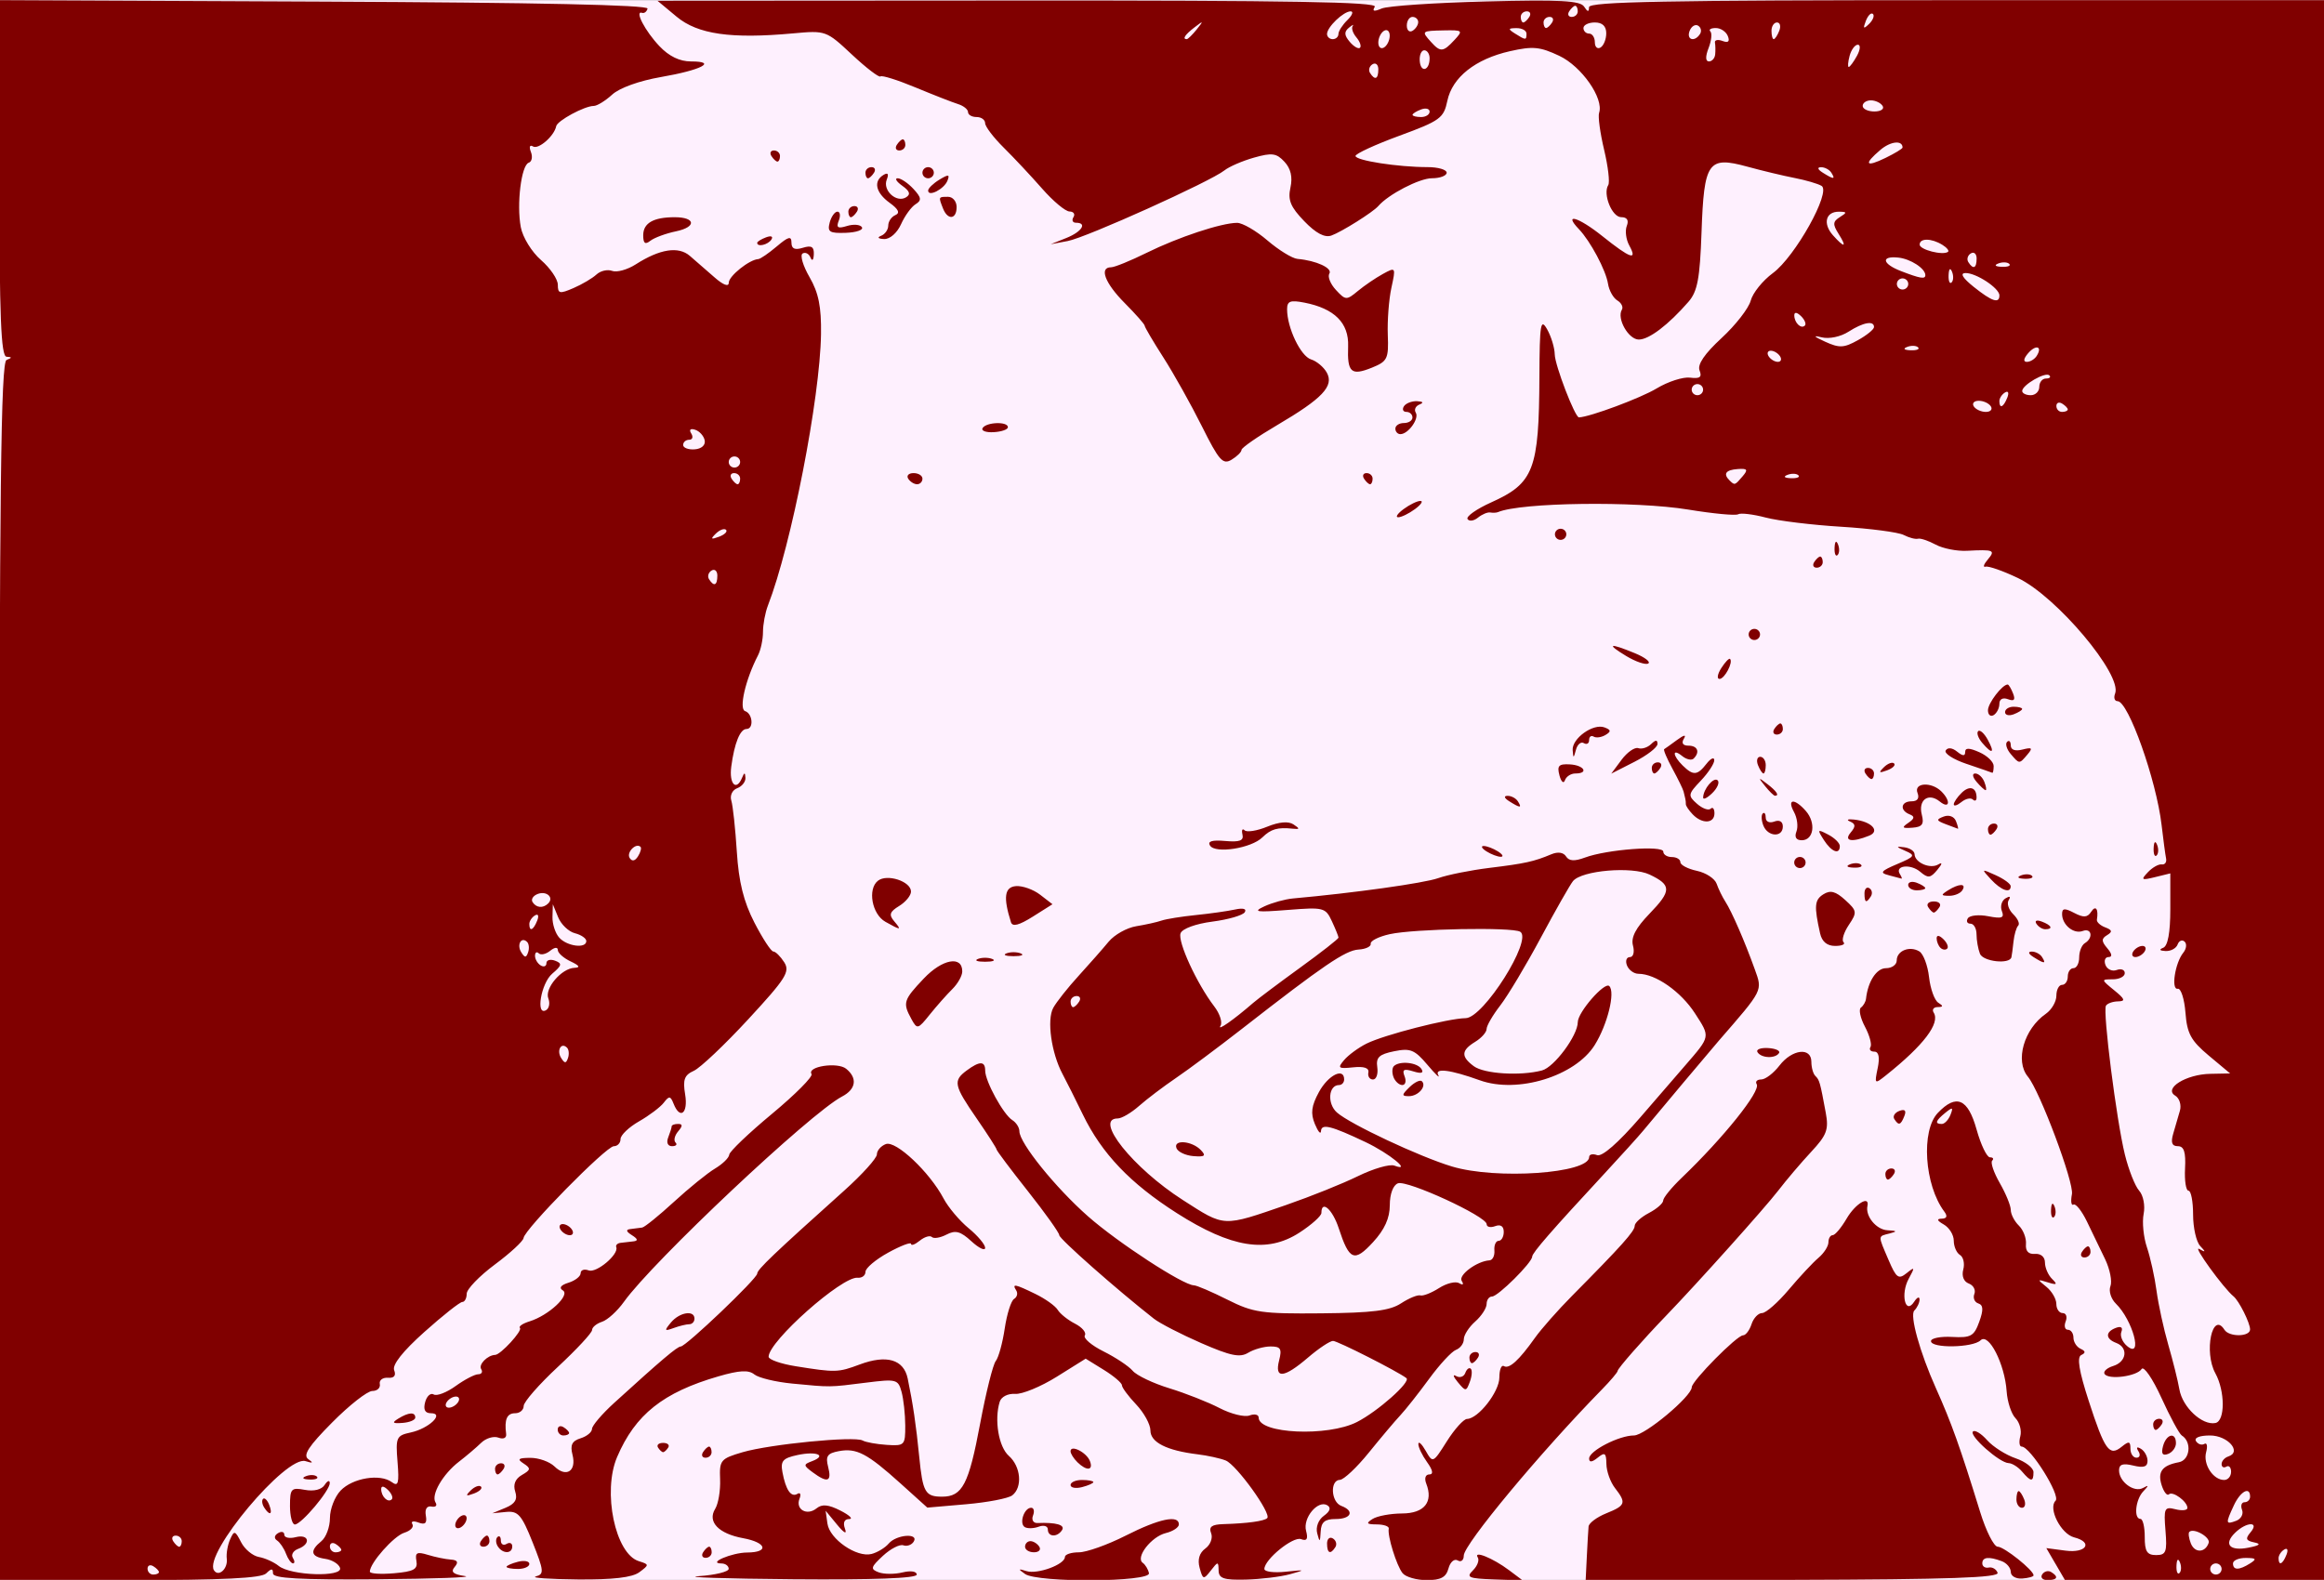
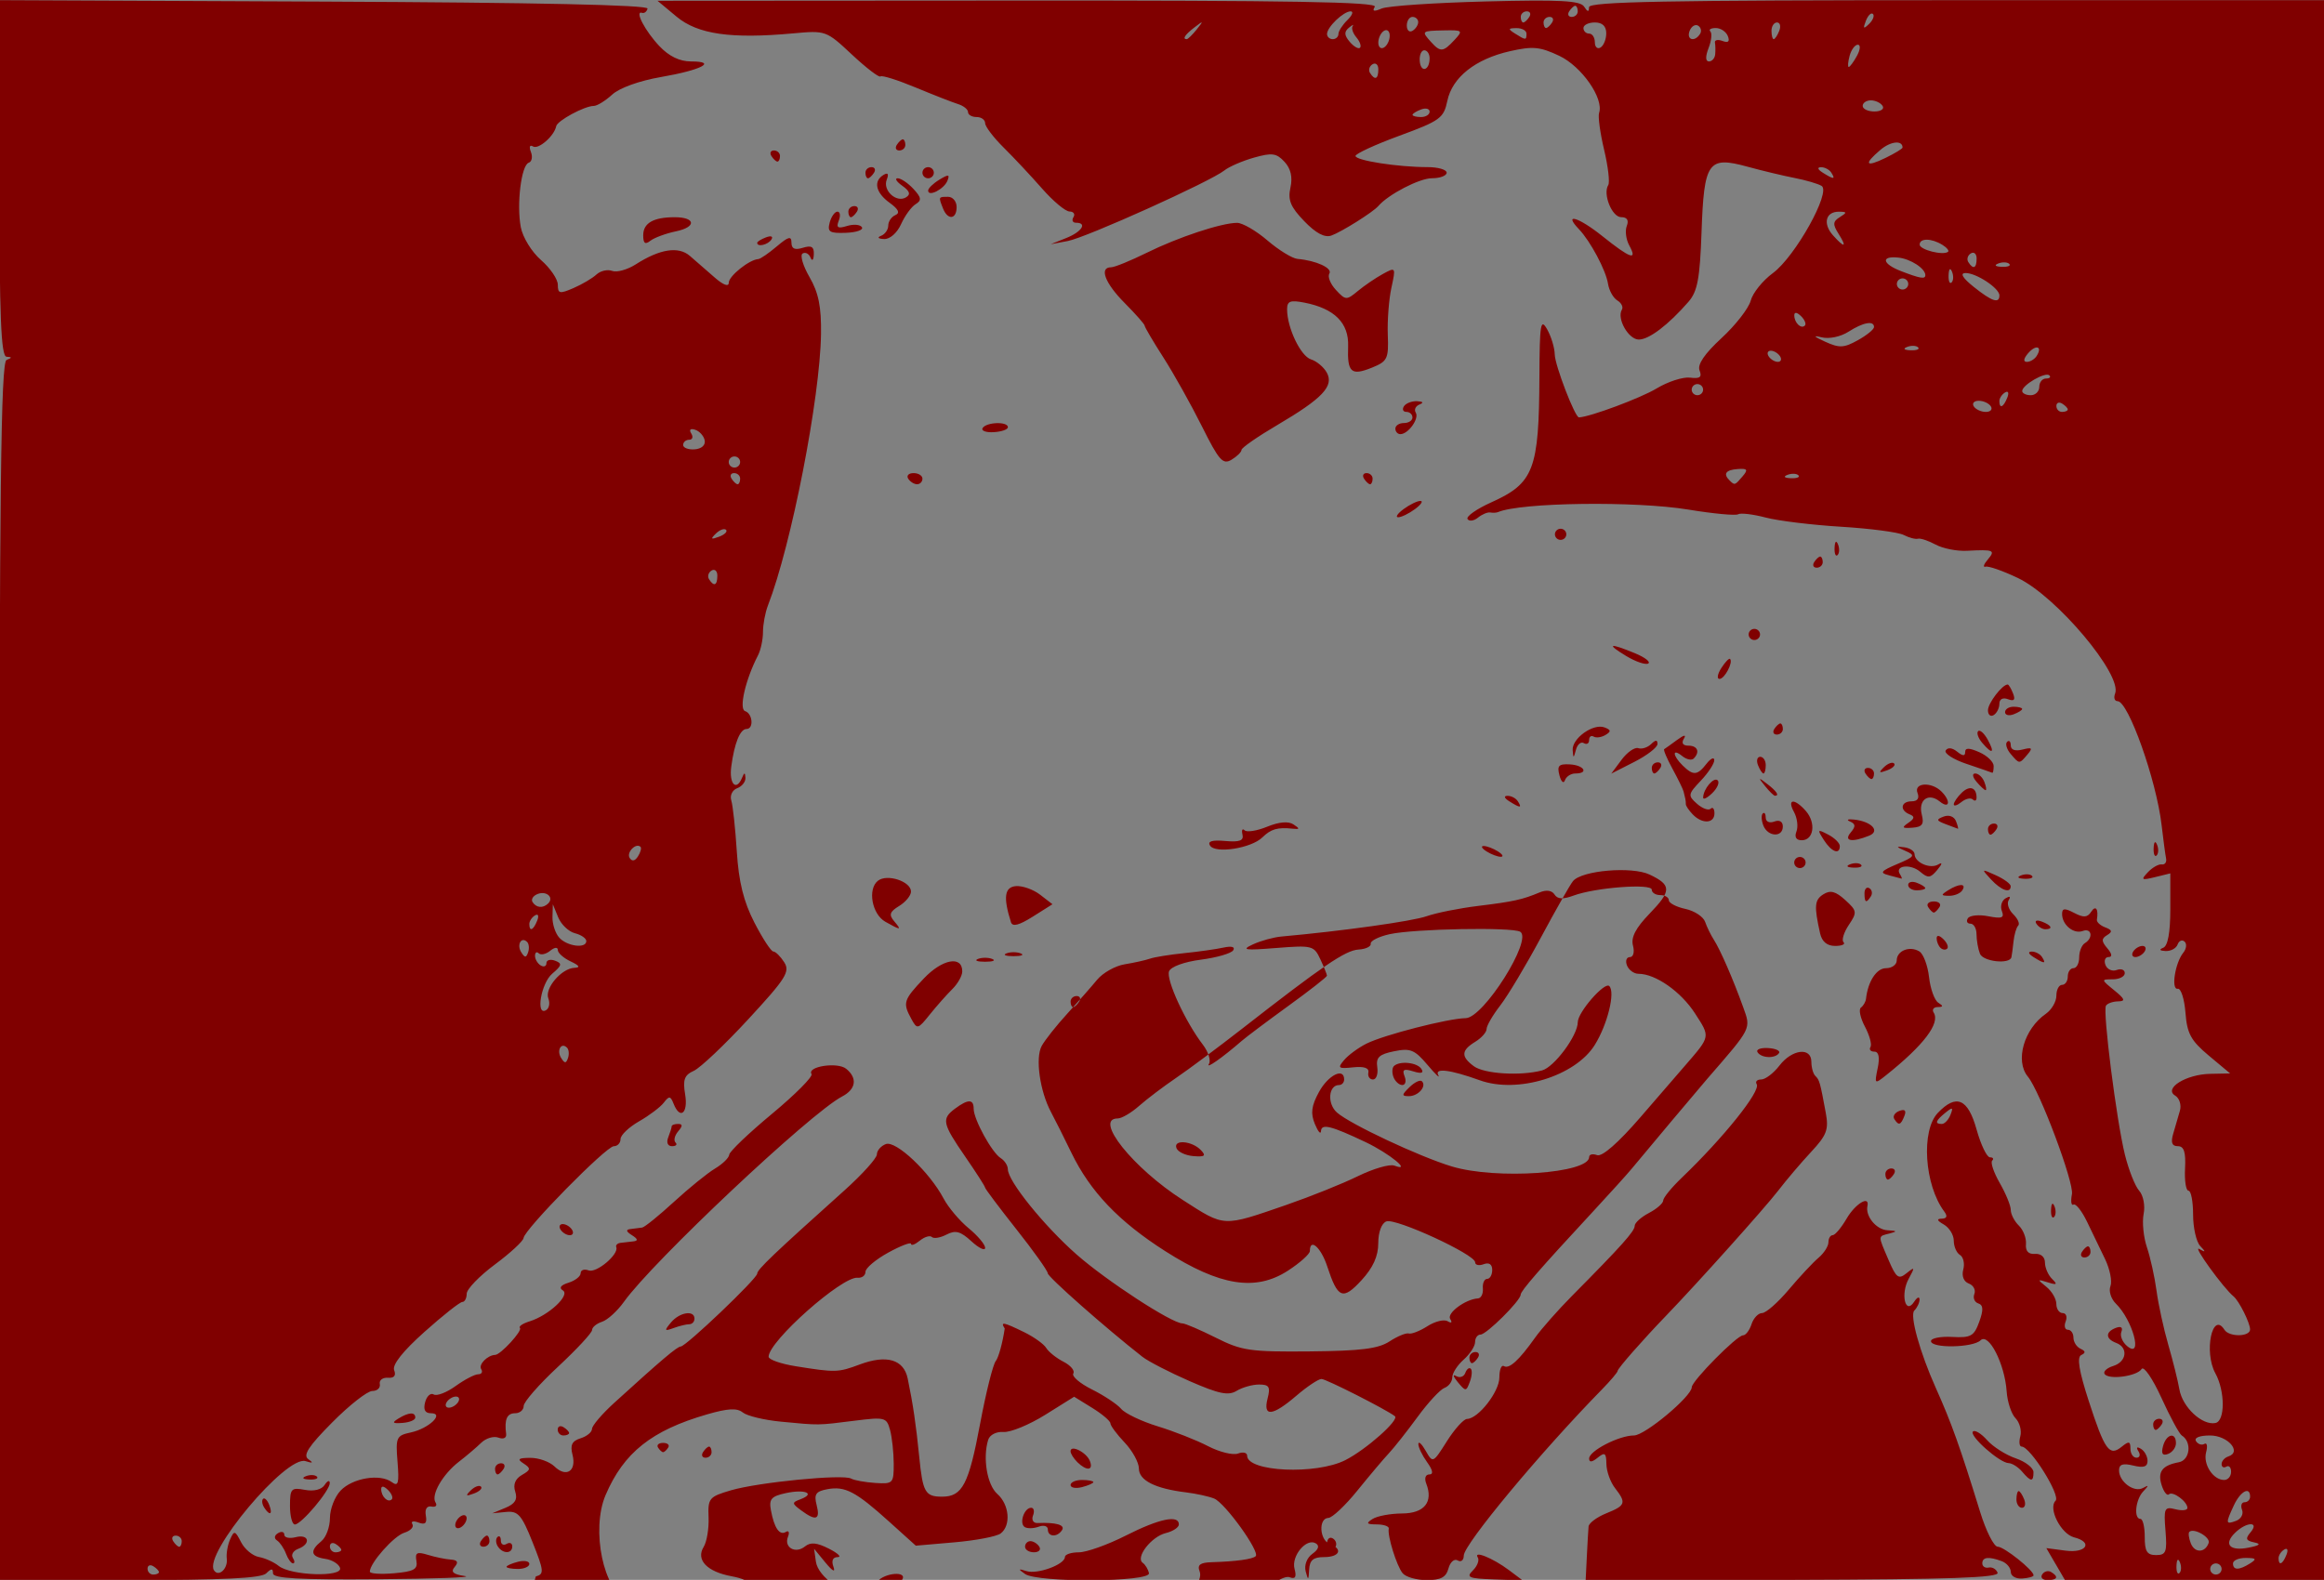
<svg xmlns="http://www.w3.org/2000/svg" width="226.33mm" height="153.89mm" version="1.1" viewBox="0 0 226.33 153.89">
  <rect x="0" y="0" width="226.33" height="153.89" fill="#808080" stroke="none" />
  <g transform="translate(196.7 -45.816)">
    <g transform="matrix(1.573 0 0 1.536 -16.964 -24.538)">
-       <rect x="-114.3" y="45.816" width="143.93" height="100.19" fill="#fef0fe" style="paint-order:stroke fill markers" />
-       <path d="m-114.3 107.41c0-30.55 0.092-38.637 0.441-38.778 0.353-0.142 0.353-0.184 0-0.206-0.343-0.022-0.441-2.536-0.441-11.32v-11.292l20.108 0.091c13.184 0.06 20.078 0.213 20.02 0.444-0.049 0.194-0.202 0.315-0.34 0.269-0.482-0.161 0.184 1.148 1.075 2.112 0.596 0.645 1.252 0.97 1.959 0.97 1.665 0 0.633 0.547-1.865 0.989-1.339 0.237-2.569 0.691-3.021 1.116-0.42 0.394-0.933 0.717-1.141 0.717-0.565 0-2.255 0.934-2.322 1.283-0.118 0.619-1.096 1.496-1.434 1.287-0.203-0.126-0.259 0.02-0.133 0.348 0.119 0.31 0.059 0.617-0.133 0.681-0.463 0.154-0.761 2.63-0.493 4.088 0.118 0.644 0.676 1.573 1.253 2.087 0.572 0.51 1.04 1.214 1.04 1.566 0 0.567 0.111 0.591 0.97 0.21 0.534-0.236 1.173-0.623 1.421-0.859 0.248-0.237 0.686-0.34 0.973-0.23 0.287 0.11 0.943-0.076 1.459-0.414 1.492-0.977 2.64-1.163 3.347-0.542 0.344 0.302 1.028 0.912 1.519 1.355 0.552 0.498 0.894 0.631 0.894 0.349 0-0.421 1.275-1.466 1.824-1.496 0.13-0.007 0.646-0.369 1.147-0.804 0.722-0.628 0.91-0.678 0.91-0.241 0 0.39 0.206 0.485 0.706 0.327 0.533-0.169 0.699-0.068 0.678 0.417-0.016 0.374-0.102 0.457-0.207 0.198-0.098-0.244-0.318-0.357-0.488-0.252s0.024 0.781 0.432 1.502c0.557 0.985 0.733 1.88 0.709 3.603-0.059 4.073-1.837 13.392-3.286 17.215-0.169 0.446-0.307 1.202-0.307 1.681 0 0.479-0.139 1.146-0.309 1.483-0.774 1.532-1.196 3.403-0.798 3.536 0.472 0.157 0.547 1.133 0.087 1.133-0.395 0-0.75 0.896-0.943 2.381-0.145 1.114 0.313 1.594 0.671 0.706 0.139-0.345 0.184-0.343 0.206 0.011 0.015 0.249-0.215 0.545-0.512 0.659-0.301 0.115-0.462 0.462-0.363 0.783 0.097 0.317 0.25 1.773 0.341 3.236 0.119 1.924 0.42 3.169 1.087 4.498 0.508 1.01 1.035 1.837 1.172 1.837 0.137 0 0.44 0.306 0.674 0.68 0.374 0.6 0.113 1.025-2.223 3.616-1.456 1.615-2.974 3.087-3.373 3.271-0.585 0.269-0.689 0.56-0.536 1.499 0.195 1.2-0.319 1.621-0.716 0.587-0.192-0.499-0.275-0.508-0.606-0.066-0.211 0.282-0.9 0.815-1.531 1.184-0.631 0.369-1.147 0.875-1.147 1.124s-0.187 0.453-0.416 0.453c-0.471 0-5.538 5.277-5.588 5.821-0.018 0.194-0.818 0.951-1.777 1.681-0.959 0.731-1.744 1.564-1.744 1.852 0 0.288-0.122 0.524-0.272 0.524-0.149 0-1.205 0.855-2.346 1.9-1.343 1.23-2.003 2.086-1.873 2.426 0.132 0.344-2e-3 0.51-0.388 0.481-0.324-0.024-0.55 0.154-0.501 0.397 0.049 0.243-0.16 0.441-0.464 0.441-0.304 0-1.423 0.899-2.486 1.997-1.464 1.512-1.823 2.077-1.476 2.326 0.33 0.237 0.282 0.273-0.171 0.126-1.198-0.387-6.322 5.867-5.671 6.92 0.281 0.454 0.872-0.089 0.794-0.73-0.039-0.322 0.053-0.873 0.205-1.224 0.253-0.584 0.31-0.57 0.68 0.173 0.222 0.446 0.718 0.868 1.101 0.939 0.383 0.07 0.935 0.325 1.226 0.566 0.752 0.623 3.999 0.729 3.8 0.124-0.083-0.252-0.496-0.51-0.917-0.572-0.897-0.132-0.976-0.508-0.237-1.122 0.291-0.242 0.529-0.903 0.529-1.469 0-0.566 0.297-1.349 0.66-1.738 0.746-0.801 2.449-1.087 3.174-0.534 0.396 0.302 0.459 0.071 0.351-1.287-0.124-1.554-0.073-1.669 0.816-1.864 1.122-0.246 2.119-1.221 1.249-1.221-0.365 0-0.48-0.227-0.356-0.702 0.101-0.386 0.339-0.605 0.53-0.488 0.19 0.118 0.801-0.122 1.357-0.533 0.556-0.411 1.185-0.747 1.398-0.747 0.213 0 0.297-0.148 0.185-0.328-0.18-0.29 0.394-0.886 0.867-0.901 0.337-0.01 1.704-1.535 1.532-1.708-0.096-0.096 0.173-0.284 0.597-0.418 1.181-0.375 2.538-1.668 2.06-1.964-0.256-0.158-0.129-0.335 0.35-0.487 0.414-0.131 0.752-0.404 0.752-0.605s0.223-0.281 0.496-0.176c0.484 0.186 1.884-1.023 1.709-1.475-0.049-0.125 0.071-0.247 0.265-0.272 0.194-0.024 0.551-0.066 0.794-0.094 0.307-0.035 0.28-0.153-0.088-0.391s-0.395-0.357-0.088-0.391c0.243-0.027 0.567-0.069 0.72-0.094 0.154-0.024 1.04-0.758 1.969-1.632 0.929-0.873 2.073-1.823 2.543-2.11 0.469-0.287 0.866-0.684 0.88-0.882 0.015-0.198 1.207-1.364 2.65-2.591 1.443-1.228 2.543-2.362 2.445-2.52-0.298-0.482 1.608-0.78 2.144-0.335 0.712 0.591 0.611 1.297-0.253 1.759-1.961 1.05-11.726 10.464-13.509 13.025-0.405 0.581-1.014 1.148-1.353 1.26s-0.617 0.348-0.617 0.524c0 0.176-0.953 1.227-2.117 2.336-1.164 1.108-2.117 2.224-2.117 2.478 0 0.255-0.238 0.463-0.529 0.463-0.509 0-0.676 0.394-0.557 1.317 0.032 0.252-0.169 0.349-0.478 0.23-0.294-0.113-0.776 0.036-1.071 0.331-0.295 0.295-0.909 0.829-1.364 1.188-1.013 0.797-1.755 2.115-1.459 2.594 0.12 0.195 9e-3 0.311-0.248 0.257-0.285-0.059-0.423 0.162-0.353 0.568 0.085 0.49-0.036 0.607-0.459 0.445-0.316-0.121-0.484-0.075-0.374 0.103 0.11 0.178-0.116 0.424-0.502 0.546-0.648 0.206-2.131 1.922-2.131 2.466 0 0.13 0.675 0.176 1.499 0.103 1.224-0.109 1.478-0.252 1.385-0.78-0.094-0.53 0.033-0.6 0.706-0.388 0.451 0.142 1.089 0.277 1.418 0.3 0.427 0.03 0.496 0.164 0.243 0.469-0.261 0.315-0.093 0.467 0.637 0.577 0.546 0.082-1.905 0.173-5.446 0.202-4.802 0.039-6.438-0.055-6.438-0.37 0-0.329-0.094-0.329-0.423 0-0.304 0.305-2.681 0.423-8.467 0.423h-8.043zm9.878 38.091c0-0.086-0.159-0.254-0.353-0.374-0.194-0.12-0.353-0.05-0.353 0.156 0 0.205 0.159 0.374 0.353 0.374s0.353-0.07 0.353-0.156zm11.289-1.411c0-0.086-0.159-0.254-0.353-0.374-0.194-0.12-0.353-0.05-0.353 0.156 0 0.205 0.159 0.374 0.353 0.374s0.353-0.07 0.353-0.156zm-9.878-0.55c0-0.194-0.168-0.353-0.374-0.353s-0.275 0.159-0.156 0.353c0.12 0.194 0.288 0.353 0.374 0.353 0.086 0 0.156-0.159 0.156-0.353zm12.765-3.251c-0.253-0.253-0.417-0.274-0.417-0.053 0 0.471 0.417 0.888 0.653 0.653 0.1-0.1-6e-3 -0.37-0.235-0.6zm4.345-5.568c0.12-0.194 0.059-0.353-0.135-0.353-0.194 0-0.451 0.159-0.571 0.353-0.12 0.194-0.059 0.353 0.135 0.353 0.194 0 0.451-0.159 0.571-0.353zm6.739-22.482c-0.359-0.359-0.654 0.181-0.36 0.657 0.222 0.36 0.305 0.36 0.425 1e-3 0.082-0.245 0.053-0.542-0.065-0.659zm-1.153-3.119c-0.243-0.633 0.816-1.906 1.612-1.94 0.39-0.017 0.319-0.141-0.231-0.407-0.437-0.211-0.794-0.537-0.794-0.725 0-0.196-0.203-0.174-0.473 0.051-0.26 0.216-0.578 0.288-0.706 0.161-0.128-0.128-0.232-0.056-0.232 0.159 0 0.215 0.159 0.489 0.353 0.609 0.194 0.12 0.353 0.055 0.353-0.144 0-0.199 0.241-0.27 0.536-0.157 0.451 0.173 0.423 0.304-0.176 0.824-0.697 0.605-1.041 2.72-0.375 2.309 0.186-0.115 0.246-0.447 0.134-0.74zm-1.316-3.584c-0.359-0.359-0.654 0.181-0.36 0.657 0.222 0.36 0.305 0.36 0.425 1e-3 0.082-0.245 0.053-0.542-0.065-0.659zm3.667-0.054c0-0.171-0.317-0.395-0.705-0.496-0.388-0.101-0.854-0.556-1.036-1.011l-0.331-0.827-0.022 0.809c-0.012 0.445 0.176 1.034 0.419 1.31 0.488 0.554 1.676 0.707 1.676 0.216zm-3.04-1.294c0.12-0.314 0.061-0.456-0.139-0.332-0.192 0.119-0.349 0.365-0.349 0.547 0 0.507 0.253 0.396 0.487-0.216zm0.679-1.089c0.376-0.376-0.095-0.816-0.646-0.604-0.284 0.109-0.428 0.34-0.321 0.514 0.229 0.37 0.648 0.409 0.967 0.09zm5.717-3.592c-0.28-0.28-0.887 0.356-0.671 0.705 0.146 0.237 0.328 0.201 0.516-0.102 0.159-0.258 0.229-0.529 0.156-0.602zm4.758-17.194c0-0.302-0.161-0.45-0.359-0.328-0.197 0.122-0.267 0.369-0.156 0.55 0.302 0.489 0.514 0.398 0.514-0.222zm0.538-2.91c-0.109-0.109-0.393-2.24e-4 -0.633 0.241-0.346 0.348-0.305 0.389 0.197 0.197 0.348-0.132 0.544-0.33 0.435-0.438zm0.873-3.243c0-0.194-0.168-0.353-0.374-0.353s-0.275 0.159-0.156 0.353c0.12 0.194 0.288 0.353 0.374 0.353 0.086 0 0.156-0.159 0.156-0.353zm0-1.058c0-0.194-0.159-0.353-0.353-0.353s-0.353 0.159-0.353 0.353 0.159 0.353 0.353 0.353 0.353-0.159 0.353-0.353zm-2.194-1.37c-0.055-0.282-0.32-0.586-0.59-0.675-0.297-0.099-0.393-0.006-0.244 0.235 0.135 0.219 0.078 0.399-0.127 0.399s-0.374 0.149-0.374 0.331 0.323 0.307 0.717 0.277c0.42-0.032 0.676-0.266 0.617-0.566zm-10.455 72.042c0.524-0.139 0.504-0.352-0.201-2.164-0.676-1.738-0.898-1.998-1.639-1.925l-0.857 0.085 0.818-0.347c0.595-0.253 0.759-0.533 0.602-1.029-0.142-0.448 2.2e-4 -0.809 0.416-1.054 0.55-0.324 0.564-0.419 0.104-0.726-0.42-0.281-0.333-0.355 0.416-0.359 0.52-3e-3 1.193 0.243 1.497 0.546 0.725 0.725 1.374 0.293 1.114-0.743-0.155-0.616-0.031-0.875 0.501-1.044 0.388-0.123 0.706-0.391 0.706-0.594s0.619-0.947 1.375-1.652c2.907-2.709 3.905-3.575 4.12-3.575 0.323 0 4.735-4.308 4.735-4.624 0-0.256 1.015-1.248 5.38-5.257 1.116-1.025 2.029-2.061 2.029-2.303s0.249-0.536 0.554-0.653c0.623-0.239 2.708 1.774 3.576 3.454 0.291 0.563 0.989 1.411 1.551 1.884 0.562 0.473 1.021 1.032 1.021 1.242s-0.382 0.024-0.849-0.414c-0.678-0.637-0.988-0.723-1.541-0.427-0.381 0.204-0.789 0.274-0.907 0.156-0.118-0.118-0.456-0.013-0.752 0.232-0.296 0.245-0.538 0.337-0.538 0.204s-0.635 0.115-1.411 0.551-1.411 0.984-1.411 1.218c0 0.234-0.218 0.403-0.484 0.376-0.969-0.098-5.513 4.032-5.513 5.011 0 0.18 0.754 0.451 1.676 0.602 2.47 0.405 2.623 0.401 3.965-0.112 1.664-0.636 2.722-0.32 2.969 0.887 0.323 1.579 0.523 2.972 0.714 4.954 0.218 2.27 0.37 2.543 1.415 2.543 1.258 0 1.652-0.775 2.358-4.638 0.359-1.962 0.794-3.746 0.966-3.963 0.172-0.217 0.422-1.145 0.555-2.062s0.393-1.762 0.579-1.877 0.247-0.357 0.135-0.537c-0.279-0.451-0.092-0.416 1.191 0.224 0.61 0.304 1.229 0.757 1.377 1.007 0.148 0.25 0.63 0.644 1.073 0.876 0.442 0.232 0.714 0.567 0.605 0.744-0.109 0.177 0.413 0.634 1.16 1.015 0.747 0.381 1.559 0.934 1.804 1.229 0.244 0.295 1.266 0.793 2.269 1.108 1.004 0.315 2.404 0.88 3.112 1.257 0.708 0.376 1.542 0.586 1.852 0.467 0.311-0.119 0.565-0.058 0.565 0.136 0 1.025 4.268 1.224 6.079 0.283 1.291-0.671 3.365-2.555 3.068-2.788-0.551-0.432-4.262-2.359-4.543-2.359-0.19 0-0.888 0.476-1.551 1.058-1.49 1.308-2.085 1.367-1.786 0.176 0.184-0.733 0.095-0.882-0.527-0.882-0.412 0-1.037 0.18-1.389 0.4-0.513 0.32-1.091 0.198-2.906-0.613-1.246-0.557-2.564-1.253-2.93-1.546-2.29-1.838-5.862-5.067-5.862-5.3 0-0.152-0.873-1.406-1.94-2.787-1.067-1.381-1.94-2.572-1.94-2.647 0-0.075-0.556-0.961-1.235-1.97-1.411-2.096-1.47-2.389-0.617-3.037 0.805-0.611 1.147-0.608 1.147 0.01 0 0.675 1.127 2.782 1.676 3.133 0.243 0.155 0.441 0.473 0.441 0.707 0 0.743 2.226 3.571 4.247 5.396 1.854 1.674 5.9 4.373 6.559 4.377 0.169 7.1e-4 1.1 0.409 2.071 0.908 1.61 0.827 2.117 0.903 5.813 0.868 3.167-0.03 4.243-0.168 4.939-0.633 0.489-0.327 1.027-0.554 1.195-0.503 0.168 0.051 0.689-0.159 1.157-0.465 0.468-0.307 1.03-0.447 1.248-0.312 0.236 0.146 0.3 0.088 0.157-0.144-0.227-0.367 0.948-1.257 1.719-1.303 0.194-0.012 0.331-0.295 0.304-0.63-0.027-0.335 0.092-0.609 0.265-0.609 0.172 0 0.314-0.255 0.314-0.567 0-0.359-0.194-0.492-0.529-0.364-0.291 0.112-0.529 0.056-0.529-0.124 0-0.494-4.915-2.813-5.493-2.591-0.299 0.115-0.504 0.678-0.504 1.385 0 0.821-0.322 1.55-1.035 2.344-1.162 1.294-1.472 1.166-2.125-0.876-0.384-1.201-1.074-1.828-1.074-0.975 0 0.191-0.615 0.755-1.367 1.253-2 1.324-4.208 0.962-7.583-1.24-2.882-1.881-4.649-3.779-5.817-6.246-0.442-0.934-1.01-2.095-1.263-2.581-0.691-1.327-0.979-3.433-0.573-4.191 0.198-0.37 0.905-1.286 1.572-2.033 0.666-0.748 1.503-1.722 1.859-2.164 0.357-0.442 1.125-0.883 1.707-0.98 0.582-0.097 1.288-0.258 1.568-0.358 0.28-0.1 1.233-0.257 2.117-0.349 0.884-0.092 1.978-0.25 2.43-0.352 0.504-0.113 0.738-0.046 0.603 0.173-0.121 0.196-1.021 0.463-2 0.593-1.03 0.137-1.86 0.446-1.971 0.736-0.2 0.52 1.004 3.199 2.087 4.647 0.344 0.459 0.516 1.012 0.382 1.228-0.225 0.365 0.836-0.399 2.032-1.462 0.283-0.251 1.585-1.252 2.895-2.225 1.31-0.972 2.381-1.831 2.381-1.908 0-0.077-0.185-0.546-0.411-1.042-0.395-0.867-0.504-0.895-2.734-0.714-1.963 0.159-2.186 0.124-1.441-0.229 0.485-0.23 1.279-0.454 1.764-0.499 3.749-0.344 8.116-0.969 8.996-1.289 0.582-0.211 2.011-0.504 3.175-0.65 2.213-0.278 2.749-0.399 3.828-0.863 0.405-0.174 0.751-0.122 0.911 0.137 0.185 0.299 0.52 0.318 1.174 0.07 1.351-0.514 4.846-0.785 4.846-0.376 0 0.19 0.238 0.345 0.529 0.345 0.291 0 0.529 0.146 0.529 0.325s0.46 0.426 1.022 0.549 1.113 0.493 1.224 0.822c0.111 0.328 0.352 0.835 0.536 1.126 0.402 0.637 1.203 2.523 1.824 4.294 0.485 1.382 0.539 1.271-2.231 4.537-0.479 0.565-3.837 4.659-4.685 5.711-0.269 0.334-1.328 1.534-2.353 2.667-3.324 3.673-4.51 5.069-4.512 5.309-2e-3 0.377-2.117 2.529-2.486 2.529-0.184 0-0.335 0.214-0.335 0.474s-0.318 0.762-0.706 1.113c-0.388 0.351-0.706 0.857-0.706 1.124s-0.218 0.569-0.484 0.671c-0.266 0.102-1.016 0.931-1.665 1.841-0.65 0.91-1.45 1.948-1.778 2.306-0.328 0.358-1.206 1.423-1.951 2.367-0.745 0.944-1.552 1.723-1.795 1.731-0.624 0.02-0.55 1.406 0.088 1.651 0.835 0.32 0.617 0.833-0.353 0.833-0.667 0-0.892 0.193-0.923 0.794-0.036 0.691-0.063 0.706-0.215 0.112-0.101-0.395 0.074-0.863 0.415-1.113 0.38-0.278 0.455-0.513 0.212-0.663-0.583-0.361-1.53 0.801-1.317 1.617 0.136 0.522 0.05 0.668-0.311 0.529-0.496-0.19-2.271 1.29-2.271 1.894 0 0.173 0.595 0.251 1.323 0.172 1.229-0.132 1.248-0.121 0.265 0.157-0.582 0.164-1.812 0.318-2.734 0.341-1.373 0.034-1.678-0.07-1.687-0.576-0.011-0.584-0.037-0.584-0.486 8e-3 -0.445 0.587-0.488 0.576-0.689-0.176-0.14-0.524-0.017-0.949 0.354-1.226 0.313-0.233 0.474-0.67 0.358-0.97-0.156-0.407 0.035-0.554 0.75-0.576 1.505-0.046 2.531-0.19 2.722-0.381 0.279-0.279-1.897-3.376-2.568-3.654-0.333-0.138-1.121-0.316-1.751-0.394-1.905-0.238-2.912-0.76-2.912-1.511 0-0.383-0.397-1.124-0.882-1.648-0.485-0.523-0.882-1.072-0.882-1.218s-0.505-0.586-1.122-0.977l-1.122-0.71-1.791 1.146c-0.985 0.63-2.145 1.12-2.577 1.088-0.449-0.033-0.858 0.182-0.955 0.5-0.347 1.15-0.065 2.859 0.565 3.429 0.748 0.677 0.859 1.995 0.211 2.506-0.243 0.191-1.524 0.444-2.849 0.562l-2.408 0.214-1.649-1.523c-2.071-1.913-2.73-2.267-3.826-2.058-0.719 0.137-0.837 0.317-0.665 1.003 0.236 0.94-0.039 1.036-0.961 0.337-0.579-0.439-0.582-0.494-0.038-0.703 0.948-0.364 0.287-0.652-0.899-0.391-0.909 0.2-1.06 0.376-0.932 1.086 0.205 1.133 0.534 1.62 0.928 1.376 0.178-0.11 0.236 0.03 0.128 0.311-0.261 0.679 0.465 1.099 1.054 0.61 0.343-0.285 0.735-0.247 1.484 0.144 0.56 0.292 0.802 0.532 0.539 0.533-0.304 1e-3 -0.399 0.228-0.26 0.62 0.133 0.375-0.059 0.272-0.49-0.265l-0.709-0.882 0.112 0.816c0.135 0.984 1.811 2.167 2.729 1.927 0.363-0.095 0.844-0.394 1.068-0.664 0.476-0.574 1.89-0.679 1.541-0.114-0.128 0.207-0.415 0.31-0.638 0.228s-0.792 0.218-1.265 0.667c-0.758 0.721-0.789 0.843-0.264 1.045 0.328 0.126 0.992 0.129 1.477 7e-3 0.508-0.127 0.881-0.069 0.881 0.138 0 0.235-2.655 0.337-7.673 0.294-4.22-0.036-6.84-0.124-5.821-0.195 1.019-0.071 1.852-0.28 1.852-0.464 0-0.184-0.198-0.337-0.441-0.34-0.915-0.011 0.634-0.689 1.587-0.695 1.378-8e-3 1.204-0.635-0.252-0.908-1.523-0.286-2.226-1.041-1.731-1.86 0.196-0.324 0.333-1.167 0.305-1.874-0.048-1.212 0.031-1.31 1.387-1.717 1.703-0.511 6.93-1.035 7.435-0.745 0.194 0.112 0.869 0.237 1.499 0.279 1.101 0.073 1.146 0.025 1.142-1.226-3e-3 -0.717-0.106-1.679-0.229-2.139-0.213-0.795-0.321-0.824-2.2-0.581-2.31 0.298-2.146 0.296-4.559 0.059-1.032-0.102-2.092-0.363-2.355-0.581-0.357-0.296-0.92-0.265-2.223 0.122-3.423 1.016-5.149 2.423-6.272 5.112-0.92 2.201-0.118 6.146 1.343 6.609 0.648 0.206 0.65 0.232 0.032 0.7-0.443 0.336-1.624 0.477-3.817 0.457-1.746-0.016-2.914-0.099-2.594-0.184zm46.515-23.578c1.455-0.514 3.426-1.325 4.381-1.804 0.954-0.479 1.969-0.78 2.255-0.67 1.14 0.437-0.308-0.775-1.78-1.49-2.144-1.042-2.736-1.191-2.761-0.697-0.012 0.236-0.183 0.033-0.379-0.452-0.274-0.677-0.215-1.149 0.254-2.029 0.573-1.075 1.559-1.577 1.559-0.794 0 0.194-0.142 0.353-0.315 0.353-0.657 0-0.748 1.177-0.135 1.738 0.803 0.734 5.102 2.802 7.121 3.426 2.748 0.849 8.499 0.442 8.499-0.601 0-0.169 0.222-0.222 0.492-0.118 0.308 0.118 1.308-0.778 2.671-2.392 1.198-1.42 2.447-2.899 2.775-3.287 1.586-1.879 1.571-1.795 0.611-3.315-0.87-1.379-2.443-2.506-3.496-2.506-0.28 0-0.6-0.238-0.712-0.529-0.112-0.291-0.031-0.529 0.18-0.529 0.214 0 0.298-0.323 0.191-0.732-0.135-0.515 0.168-1.114 1.021-2.018 1.375-1.457 1.376-1.818 0.01-2.484-1.098-0.535-4.199-0.265-4.744 0.413-0.181 0.226-1.077 1.839-1.991 3.585s-2.043 3.68-2.51 4.298c-0.467 0.618-0.849 1.291-0.849 1.496s-0.318 0.572-0.706 0.814c-0.868 0.542-0.89 0.935-0.088 1.544 0.644 0.489 2.876 0.633 4.221 0.272 0.759-0.203 2.216-2.215 2.219-3.064 2e-3 -0.629 1.66-2.576 1.949-2.289 0.386 0.383-0.11 2.444-0.901 3.741-1.204 1.975-4.776 3.098-7.112 2.236-1.828-0.674-2.825-0.802-2.574-0.33 0.133 0.25-0.168-0.042-0.668-0.648-0.793-0.962-1.058-1.073-2.064-0.864-0.933 0.194-1.133 0.389-1.044 1.015 0.061 0.427-0.058 0.776-0.265 0.776-0.206 0-0.335-0.198-0.287-0.441 0.058-0.291-0.262-0.403-0.944-0.33-0.919 0.099-0.98 0.048-0.555-0.464 0.263-0.317 0.886-0.785 1.385-1.041 1.081-0.555 5.057-1.6 6.14-1.614 1.103-0.014 4.168-4.99 3.376-5.48-0.493-0.305-6.57-0.19-8.079 0.153-0.679 0.154-1.208 0.426-1.176 0.604 0.032 0.178-0.308 0.345-0.755 0.372-0.809 0.048-2.18 1.004-7.241 5.046-1.455 1.162-3.281 2.555-4.057 3.095-0.776 0.54-1.806 1.339-2.289 1.776-0.483 0.437-1.078 0.794-1.323 0.794-1.508 0 0.939 3.141 4.03 5.171 2.634 1.73 2.422 1.72 6.461 0.295zm-6.851-3.579c-0.217-0.565 0.956-0.471 1.508 0.12 0.341 0.365 0.25 0.441-0.459 0.383-0.486-0.04-0.959-0.266-1.049-0.503zm14.427-3.87c0.314-0.314 0.659-0.483 0.766-0.376 0.314 0.314-0.223 0.947-0.804 0.947-0.461 0-0.456-0.078 0.038-0.571zm-0.988-0.629c-0.104-0.272-0.095-0.59 0.021-0.706 0.352-0.352 1.447-0.236 1.704 0.18 0.162 0.263-4e-3 0.313-0.506 0.153-0.584-0.185-0.701-0.117-0.536 0.315 0.117 0.304 0.053 0.552-0.141 0.552-0.194 0-0.438-0.223-0.543-0.495zm-19.465-4.797c0.12-0.194 0.05-0.353-0.156-0.353-0.205 0-0.374 0.159-0.374 0.353s0.07 0.353 0.156 0.353c0.086 0 0.254-0.159 0.374-0.353zm-3.351 36.297c-0.446-0.321-0.431-0.349 0.092-0.18 0.679 0.219 2.377-0.421 2.377-0.896 0-0.163 0.387-0.296 0.861-0.296s1.779-0.476 2.901-1.058c2.071-1.075 3.294-1.339 3.294-0.712 0 0.19-0.364 0.438-0.81 0.549-0.896 0.225-1.895 1.544-1.428 1.886 0.163 0.12 0.337 0.416 0.385 0.658 0.114 0.568-6.889 0.613-7.673 0.05zm23.375-0.05c-0.372-0.472-0.951-2.384-0.855-2.822 0.032-0.146-0.299-0.267-0.736-0.27-0.642-4e-3 -0.692-0.071-0.265-0.347 0.291-0.188 1.114-0.344 1.828-0.347 1.374-6e-3 1.942-0.726 1.493-1.896-0.128-0.332-0.047-0.579 0.188-0.579 0.271 0 0.223-0.267-0.139-0.784-0.302-0.431-0.544-0.947-0.537-1.147 7e-3 -0.199 0.212-4e-3 0.456 0.435 0.439 0.79 0.452 0.784 1.31-0.608 0.477-0.773 1.038-1.41 1.247-1.415 0.701-0.018 2.002-1.727 2.002-2.63 0-0.492 0.126-0.816 0.28-0.721 0.327 0.202 0.936-0.366 1.925-1.794 0.388-0.56 1.42-1.757 2.293-2.66 3.08-3.184 3.881-4.101 3.881-4.441 0-0.189 0.397-0.556 0.882-0.816 0.485-0.26 0.882-0.615 0.882-0.789s0.516-0.823 1.147-1.442c2.59-2.542 4.908-5.505 4.642-5.936-0.102-0.165 0.024-0.3 0.281-0.3 0.256 0 0.764-0.397 1.129-0.882 0.782-1.042 1.975-1.183 1.975-0.235 0 0.356 0.11 0.757 0.245 0.892 0.259 0.259 0.293 0.381 0.647 2.342 0.191 1.058 0.062 1.412-0.9 2.469-0.618 0.679-1.54 1.79-2.049 2.469-0.817 1.089-4.992 5.86-6.939 7.928-1.454 1.545-2.999 3.348-2.999 3.501 0 0.087-0.437 0.615-0.97 1.173-3.798 3.971-8.555 9.83-8.555 10.537 0 0.297-0.169 0.435-0.377 0.307-0.207-0.128-0.464 0.1-0.57 0.508-0.147 0.562-0.472 0.741-1.344 0.741-0.633 0-1.307-0.198-1.498-0.441zm4.351-0.172c0.276-0.276 0.414-0.647 0.305-0.823-0.29-0.469 0.938 0.04 1.926 0.799l0.852 0.654-1.793-0.063c-1.552-0.055-1.725-0.131-1.29-0.566zm7.056-0.876c0.04-0.831 0.088-1.69 0.108-1.909 0.019-0.219 0.511-0.595 1.093-0.837 1.206-0.499 1.259-0.658 0.54-1.608-0.285-0.377-0.523-1.061-0.529-1.522-9e-3 -0.704-0.096-0.767-0.54-0.398-0.352 0.292-0.529 0.31-0.529 0.052 0-0.487 1.852-1.463 2.776-1.463 0.676 0 3.57-2.475 3.578-3.059 5e-3 -0.398 2.796-3.291 3.174-3.291 0.166 0 0.403-0.318 0.526-0.706 0.123-0.388 0.417-0.706 0.653-0.706s0.98-0.668 1.652-1.485 1.5-1.725 1.84-2.019c0.34-0.293 0.617-0.736 0.617-0.984 0-0.248 0.119-0.452 0.265-0.453 0.146-1e-3 0.535-0.477 0.866-1.058 0.532-0.935 1.431-1.49 1.283-0.792-0.137 0.649 0.55 1.503 1.24 1.54 0.596 0.032 0.626 0.075 0.139 0.202-0.745 0.195-0.74 0.082-0.071 1.683 0.478 1.143 0.617 1.248 1.116 0.837 0.513-0.423 0.526-0.388 0.132 0.351-0.521 0.977-0.211 2.326 0.336 1.462 0.181-0.286 0.331-0.353 0.334-0.149 3e-3 0.204-0.143 0.521-0.324 0.706-0.295 0.301 0.343 2.651 1.337 4.921 0.966 2.208 1.497 3.73 2.738 7.849 0.365 1.213 0.854 2.205 1.087 2.205 0.397 0 2.223 1.493 2.223 1.817 0 0.082-0.318 0.173-0.706 0.202-0.388 0.029-0.706-0.158-0.706-0.416s-0.251-0.566-0.558-0.684c-0.807-0.31-1.206-0.264-1.206 0.139 0 0.194 0.179 0.313 0.397 0.265s0.466 0.099 0.55 0.328c0.116 0.315-2.977 0.425-12.675 0.452l-12.829 0.036zm28.192 1.129c0.122-0.197 0.369-0.267 0.55-0.156 0.489 0.302 0.398 0.514-0.222 0.514-0.302 0-0.45-0.161-0.328-0.359zm0.832-0.658-0.575-1.012 1.193 0.161c1.282 0.173 1.725-0.529 0.53-0.842-0.819-0.214-1.628-1.845-1.152-2.321 0.332-0.332-1.566-3.437-2.101-3.437-0.139 0-0.175-0.294-0.081-0.653 0.094-0.359-0.04-0.875-0.298-1.147-0.258-0.271-0.504-1.039-0.548-1.706-0.113-1.727-1.113-3.734-1.613-3.234-0.477 0.477-3.071 0.521-3.071 0.052 0-0.186 0.59-0.305 1.311-0.265 1.159 0.065 1.354-0.046 1.676-0.956 0.269-0.759 0.254-1.066-0.057-1.169-0.232-0.077-0.342-0.348-0.244-0.601 0.097-0.253-0.058-0.551-0.345-0.661-0.314-0.12-0.45-0.475-0.342-0.888 0.099-0.378 7e-3 -0.794-0.204-0.924-0.211-0.13-0.384-0.537-0.384-0.904 0-0.367-0.278-0.829-0.617-1.027-0.419-0.244-0.462-0.363-0.133-0.37 0.324-7e-3 0.377-0.157 0.162-0.452-1.231-1.683-1.45-5.128-0.399-6.256 1.143-1.227 1.864-0.911 2.399 1.053 0.264 0.97 0.637 1.764 0.828 1.764s0.253 0.095 0.138 0.21c-0.116 0.116 0.096 0.755 0.47 1.422 0.374 0.666 0.681 1.434 0.681 1.705s0.225 0.718 0.499 0.992c0.275 0.275 0.473 0.802 0.441 1.172-0.038 0.443 0.152 0.656 0.559 0.624 0.364-0.029 0.617 0.196 0.617 0.547 0 0.328 0.198 0.796 0.441 1.04 0.354 0.356 0.301 0.4-0.265 0.218-0.66-0.212-0.666-0.193-0.088 0.283 0.34 0.28 0.617 0.769 0.617 1.087 0 0.318 0.176 0.578 0.391 0.578 0.215 0 0.299 0.238 0.187 0.529-0.112 0.291-0.049 0.529 0.139 0.529s0.342 0.225 0.342 0.5c0 0.275 0.198 0.592 0.441 0.706 0.314 0.147 0.326 0.261 0.042 0.397-0.278 0.134-0.139 1.012 0.463 2.91 0.992 3.132 1.277 3.539 2.038 2.908 0.452-0.375 0.544-0.355 0.544 0.121 0 0.315 0.168 0.572 0.374 0.572 0.205 0 0.26-0.183 0.122-0.407-0.156-0.252-0.097-0.312 0.156-0.156 0.224 0.138 0.407 0.483 0.407 0.767 0 0.373-0.243 0.454-0.882 0.294-0.644-0.162-0.882-0.08-0.882 0.303 0 0.728 0.932 1.431 1.484 1.118 0.366-0.208 0.369-0.165 0.015 0.217-0.482 0.519-0.603 1.745-0.173 1.745 0.147 0 0.267 0.516 0.265 1.147-3e-3 0.913 0.14 1.147 0.702 1.147 0.617 0 0.69-0.194 0.582-1.55-0.114-1.426-0.065-1.534 0.617-1.356 0.407 0.107 0.741 0.069 0.741-0.083 0-0.408-0.914-1.095-1.147-0.862-0.11 0.11-0.31-0.146-0.444-0.568-0.273-0.861 0.022-1.27 1.061-1.469 0.695-0.133 0.819-1.292 0.181-1.697-0.153-0.097-0.721-1.172-1.262-2.389-0.542-1.217-1.092-2.039-1.223-1.827-0.288 0.465-2.053 0.706-2.296 0.313-0.095-0.154 0.147-0.381 0.538-0.505 0.832-0.264 0.945-1.169 0.182-1.462-0.671-0.258-0.679-0.7-0.018-0.954 0.321-0.123 0.446-0.027 0.337 0.259-0.096 0.25 0.071 0.658 0.371 0.907 0.987 0.82 0.336-1.657-0.711-2.705-0.301-0.301-0.452-0.798-0.335-1.104 0.117-0.306-0.032-1.079-0.332-1.718-0.3-0.639-0.806-1.714-1.125-2.387s-0.693-1.155-0.831-1.069c-0.138 0.086-0.181-0.212-0.096-0.661 0.139-0.728-1.986-6.538-2.726-7.452-0.811-1.002-0.246-3.024 1.113-3.989 0.357-0.254 0.65-0.769 0.65-1.147 0-0.377 0.159-0.686 0.353-0.686 0.194 0 0.353-0.238 0.353-0.529s0.159-0.529 0.353-0.529 0.353-0.308 0.353-0.685c0-0.377 0.159-0.783 0.353-0.903 0.535-0.331 0.422-0.984-0.133-0.771-0.561 0.215-1.278-0.388-1.278-1.076 0-0.371 0.159-0.386 0.75-0.069 0.585 0.313 0.817 0.297 1.053-0.076 0.276-0.436 0.462-0.171 0.352 0.503-0.025 0.151 0.208 0.371 0.517 0.49 0.431 0.166 0.458 0.28 0.114 0.492-0.361 0.223-0.358 0.385 0.014 0.833 0.294 0.355 0.322 0.556 0.077 0.556-0.212 0-0.297 0.228-0.19 0.507 0.107 0.279 0.419 0.421 0.694 0.315 0.275-0.106 0.5-0.016 0.5 0.199 0 0.215-0.335 0.391-0.745 0.391-0.728 0-0.726 0.016 0.088 0.694 0.675 0.562 0.72 0.696 0.236 0.706-0.328 7e-3 -0.663 0.131-0.745 0.276-0.205 0.366 0.654 7.284 1.172 9.437 0.233 0.97 0.631 2.002 0.885 2.293 0.257 0.296 0.38 0.946 0.277 1.473-0.101 0.519-9e-3 1.472 0.204 2.117 0.213 0.645 0.481 1.887 0.595 2.76 0.115 0.873 0.442 2.414 0.728 3.424s0.595 2.28 0.686 2.822c0.192 1.135 1.411 2.302 2.231 2.136 0.607-0.123 0.605-2.018-4e-3 -3.155-0.723-1.35-0.187-3.973 0.563-2.758 0.292 0.472 1.587 0.453 1.587-0.023 0-0.411-0.684-1.811-1.023-2.094-0.623-0.519-2.559-3.254-2.13-3.009 0.411 0.235 0.424 0.2 0.066-0.185-0.243-0.261-0.441-1.158-0.441-1.992s-0.128-1.517-0.285-1.517-0.253-0.635-0.213-1.411c0.053-1.036-0.065-1.411-0.444-1.411-0.368 0-0.451-0.228-0.288-0.794 0.125-0.437 0.312-1.091 0.414-1.455 0.102-0.364-0.029-0.794-0.291-0.956-0.736-0.455 0.671-1.353 2.165-1.383l1.235-0.025-1.323-1.133c-1.104-0.946-1.343-1.396-1.443-2.721-0.066-0.873-0.281-1.556-0.477-1.517-0.426 0.085-0.168-1.639 0.342-2.284 0.196-0.247 0.232-0.565 0.081-0.706-0.151-0.141-0.346-0.058-0.432 0.185-0.087 0.243-0.422 0.428-0.745 0.413-0.367-0.017-0.422-0.095-0.147-0.206 0.289-0.116 0.441-0.962 0.441-2.448v-2.27l-0.947 0.238c-0.844 0.212-0.892 0.178-0.441-0.312 0.278-0.302 0.665-0.525 0.859-0.495 0.194 0.03 0.314-0.142 0.266-0.381-0.048-0.24-0.172-1.192-0.277-2.117-0.323-2.848-2.061-7.855-2.726-7.855-0.185 0-0.254-0.217-0.152-0.483 0.456-1.188-3.629-6.161-6.02-7.328-0.921-0.45-1.821-0.773-1.999-0.717-0.178 0.056-0.119-0.146 0.131-0.448 0.498-0.6 0.384-0.65-1.283-0.56-0.618 0.033-1.491-0.143-1.94-0.392-0.45-0.249-0.943-0.417-1.096-0.373-0.153 0.044-0.55-0.063-0.882-0.238-0.332-0.175-2.072-0.409-3.867-0.521s-3.902-0.374-4.682-0.585c-0.78-0.21-1.545-0.303-1.701-0.207-0.155 0.096-1.541-0.037-3.079-0.296-3.287-0.553-10.374-0.457-11.792 0.16-0.097 0.042-0.312 0.052-0.478 0.023-0.166-0.03-0.509 0.118-0.762 0.328-0.253 0.21-0.543 0.249-0.643 0.087-0.1-0.162 0.56-0.638 1.468-1.057 2.639-1.218 2.957-2.07 2.982-7.979 0.014-3.343 0.074-3.723 0.476-2.999 0.253 0.457 0.466 1.174 0.473 1.595 0.011 0.69 1.255 4.003 1.499 3.994 0.679-0.026 3.82-1.224 4.806-1.834 0.704-0.435 1.639-0.744 2.078-0.686 0.606 0.079 0.746-0.031 0.583-0.457-0.144-0.376 0.308-1.056 1.363-2.054 0.868-0.82 1.68-1.889 1.804-2.373 0.124-0.485 0.741-1.271 1.372-1.746 1.378-1.037 3.623-5.156 3.015-5.531-0.221-0.137-0.97-0.362-1.664-0.5s-2.017-0.462-2.939-0.721c-2.426-0.679-2.675-0.313-2.829 4.163-0.101 2.934-0.251 3.753-0.807 4.407-1.249 1.468-2.44 2.396-3.076 2.396-0.638 4.24e-4 -1.378-1.335-1.049-1.891 0.099-0.167-0.027-0.432-0.28-0.588-0.253-0.156-0.513-0.633-0.578-1.059-0.131-0.857-1.092-2.704-1.803-3.464-0.991-1.059-0.025-0.767 1.445 0.437 1.746 1.43 2.208 1.595 1.672 0.594-0.2-0.374-0.268-0.93-0.151-1.235 0.139-0.361 0.017-0.555-0.347-0.555-0.571 0-1.149-1.47-0.801-2.035 0.106-0.171-0.01-1.179-0.256-2.239-0.247-1.06-0.387-2.113-0.311-2.339 0.305-0.915-1.08-2.949-2.464-3.618-1.199-0.579-1.637-0.622-3.052-0.295-2.143 0.495-3.575 1.657-3.88 3.151-0.224 1.096-0.447 1.263-2.964 2.21-1.497 0.563-2.721 1.141-2.721 1.283 0 0.289 2.637 0.708 4.459 0.708 0.652 0 1.185 0.159 1.185 0.353s-0.412 0.353-0.916 0.353c-0.771 0-2.697 1.024-3.318 1.764-0.321 0.383-2.282 1.645-2.905 1.87-0.414 0.149-0.957-0.145-1.68-0.913-0.849-0.901-1.024-1.337-0.854-2.127 0.144-0.67 0.024-1.203-0.368-1.637-0.497-0.55-0.771-0.588-1.885-0.266-0.717 0.207-1.542 0.573-1.833 0.811-0.862 0.707-8.552 4.258-9.701 4.479l-1.058 0.204 0.97-0.397c0.962-0.393 1.315-0.966 0.597-0.966-0.205 0-0.275-0.159-0.156-0.353 0.12-0.194 0.01-0.356-0.244-0.361-0.254-0.004-1.017-0.657-1.696-1.451-0.679-0.793-1.751-1.965-2.381-2.603s-1.147-1.335-1.147-1.548-0.238-0.388-0.529-0.388-0.529-0.14-0.529-0.312c0-0.171-0.278-0.4-0.617-0.509-0.34-0.108-1.524-0.583-2.632-1.054-1.108-0.472-2.085-0.787-2.172-0.7-0.086 0.086-0.88-0.536-1.764-1.382-1.595-1.528-1.621-1.538-3.649-1.348-3.842 0.36-5.898 0.059-7.207-1.057l-1.185-1.01 22.331-0.014c16.821-0.01 22.269 0.087 22.079 0.394-0.178 0.289-0.055 0.321 0.423 0.111 0.371-0.164 3.275-0.365 6.453-0.448 4.593-0.12 5.84-0.053 6.08 0.326 0.223 0.352 0.303 0.361 0.307 0.035 4e-3 -0.348 4.794-0.441 22.76-0.441h22.754v100.19l-16.051-4e-3 -0.575-1.012zm7.696-0.108c-0.113-0.281-0.196-0.198-0.213 0.213-0.015 0.372 0.068 0.58 0.185 0.463 0.117-0.117 0.13-0.421 0.028-0.676zm2.581 0.419c0-0.194-0.159-0.353-0.353-0.353s-0.353 0.159-0.353 0.353 0.159 0.353 0.353 0.353 0.353-0.159 0.353-0.353zm1.764-0.353c0.428-0.277 0.377-0.343-0.265-0.347-0.437-3e-3 -0.794 0.153-0.794 0.347 0 0.442 0.374 0.442 1.058 0zm2.251-0.547c0.12-0.314 0.061-0.456-0.139-0.332-0.192 0.119-0.349 0.365-0.349 0.547 0 0.507 0.253 0.396 0.487-0.216zm-4.816-0.754c0.121-0.362-0.925-0.971-1.198-0.698-0.074 0.074-0.032 0.402 0.094 0.729 0.24 0.625 0.891 0.607 1.104-0.031zm2.811-0.033c-0.506-0.107-0.551-0.238-0.221-0.635 0.583-0.702-0.249-0.679-0.954 0.027-0.731 0.731-0.334 1.181 0.833 0.943 0.704-0.144 0.8-0.238 0.342-0.335zm-0.744-2.062c-0.102-0.266-0.032-0.484 0.156-0.484 0.188 0 0.342-0.159 0.342-0.353 0-0.672-0.594-0.349-1.002 0.546-0.529 1.161-0.518 1.238 0.14 0.985 0.302-0.116 0.466-0.428 0.364-0.694zm-0.678-2.408c0-0.283-0.132-0.432-0.294-0.332-0.162 0.1-0.294 0.027-0.294-0.163s0.187-0.407 0.416-0.483c0.857-0.286-0.032-1.331-1.132-1.331-0.649 0-1 0.145-0.869 0.359 0.122 0.197 0.355 0.276 0.517 0.176 0.163-0.1 0.212 0.136 0.11 0.525-0.201 0.767 0.43 1.762 1.117 1.762 0.235 0 0.427-0.231 0.427-0.514zm-17.375-22.643c0.186-0.484 0.134-0.506-0.315-0.133-0.612 0.508-0.676 0.712-0.222 0.712 0.173 0 0.415-0.261 0.537-0.579zm-12.863-40.5c0.346-0.417 0.291-0.499-0.31-0.454-0.747 0.056-0.918 0.307-0.497 0.728 0.314 0.314 0.321 0.311 0.807-0.274zm3.449-0.057c-0.117-0.117-0.421-0.13-0.676-0.028-0.281 0.113-0.198 0.196 0.213 0.213 0.372 0.015 0.58-0.068 0.463-0.185zm11.914-4.373c-0.12-0.194-0.456-0.353-0.747-0.353-0.291 0-0.431 0.159-0.311 0.353 0.12 0.194 0.456 0.353 0.747 0.353s0.431-0.159 0.311-0.353zm4.763 0.197c0-0.086-0.159-0.254-0.353-0.374s-0.353-0.05-0.353 0.156 0.159 0.374 0.353 0.374 0.353-0.07 0.353-0.156zm-3.746-0.745c0.12-0.314 0.061-0.456-0.139-0.332-0.192 0.119-0.349 0.365-0.349 0.547 0 0.507 0.253 0.396 0.487-0.216zm-18.832-0.511c0-0.194-0.159-0.353-0.353-0.353-0.194 0-0.353 0.159-0.353 0.353 0 0.194 0.159 0.353 0.353 0.353 0.194 0 0.353-0.159 0.353-0.353zm20.814-0.176c0-0.291 0.185-0.529 0.412-0.529 0.226 0 0.321-0.09 0.211-0.201-0.241-0.241-1.681 0.609-1.681 0.991 0 0.147 0.238 0.268 0.529 0.268 0.291 0 0.529-0.238 0.529-0.529zm-16.051-1.94c-0.12-0.194-0.377-0.353-0.571-0.353s-0.255 0.159-0.135 0.353c0.12 0.194 0.377 0.353 0.571 0.353s0.255-0.159 0.135-0.353zm15.89-0.023c0.38-0.614-0.053-0.744-0.537-0.161-0.278 0.335-0.305 0.538-0.071 0.538 0.206 0 0.48-0.169 0.608-0.376zm-10.071-1.829c4e-3 -0.429-0.667-0.305-1.58 0.294-0.489 0.32-1.198 0.472-1.663 0.356-0.563-0.14-0.497-0.056 0.214 0.276 0.886 0.413 1.161 0.4 2.026-0.092 0.551-0.313 1.002-0.688 1.003-0.834zm2.729 1.286c-0.117-0.117-0.421-0.13-0.676-0.028-0.281 0.113-0.198 0.196 0.213 0.213 0.372 0.015 0.58-0.068 0.463-0.185zm-7.248-1.98c-0.253-0.253-0.417-0.274-0.417-0.053 0 0.471 0.417 0.888 0.653 0.653 0.1-0.1-6e-3 -0.37-0.235-0.6zm12.283-1.315c0-0.459-1.449-1.434-2.107-1.418-0.35 0.008-0.167 0.317 0.519 0.88 1.125 0.922 1.587 1.079 1.587 0.538zm-5.644-0.726c0-0.194-0.159-0.353-0.353-0.353-0.194 0-0.353 0.159-0.353 0.353s0.159 0.353 0.353 0.353c0.194 0 0.353-0.159 0.353-0.353zm2.71-0.772c-0.113-0.281-0.196-0.198-0.213 0.213-0.015 0.372 0.068 0.58 0.185 0.463 0.117-0.117 0.13-0.421 0.028-0.676zm-1.652 0.217c0-0.426-0.916-1.037-1.676-1.117-1.1-0.116-0.995 0.398 0.176 0.86 1.178 0.466 1.499 0.521 1.499 0.257zm3.175-1.054c0-0.302-0.161-0.45-0.359-0.328-0.197 0.122-0.267 0.369-0.156 0.55 0.302 0.489 0.514 0.398 0.514-0.222zm2.021 0.337c-0.117-0.117-0.421-0.13-0.676-0.028-0.281 0.113-0.198 0.196 0.213 0.213 0.372 0.015 0.58-0.068 0.463-0.185zm-4.148-1.212c-0.671-0.424-1.401-0.43-1.401-0.011 0 0.323 1.429 0.698 1.754 0.46 0.091-0.067-0.067-0.269-0.353-0.45zm-6.425-0.703c-0.367-0.592-0.352-0.775 0.085-1.053 0.457-0.291 0.449-0.337-0.059-0.342-0.821-0.007-1.01 0.758-0.37 1.494 0.722 0.829 0.889 0.781 0.343-0.099zm-0.444-3.87c-0.12-0.194-0.407-0.35-0.638-0.347-0.252 0.003-0.209 0.142 0.109 0.347 0.678 0.438 0.8 0.438 0.529 0zm4.41-1.593c0-0.481-0.735-0.405-1.366 0.142-1.06 0.919-0.932 1.134 0.307 0.516 0.582-0.29 1.058-0.586 1.058-0.658zm-29.281-2.277c0-0.188-0.238-0.25-0.529-0.139-0.291 0.112-0.529 0.265-0.529 0.342 0 0.076 0.238 0.139 0.529 0.139 0.291 0 0.529-0.154 0.529-0.342zm28.046-0.364c-0.12-0.194-0.447-0.353-0.726-0.353s-0.508 0.159-0.508 0.353 0.327 0.353 0.726 0.353c0.4 0 0.628-0.159 0.508-0.353zm-31.221-2.314c0-0.302-0.161-0.45-0.359-0.328s-0.267 0.369-0.156 0.55c0.302 0.489 0.514 0.398 0.514-0.222zm3.175-0.706c0-0.28-0.149-0.508-0.331-0.508s-0.308 0.306-0.28 0.681c0.058 0.769 0.61 0.613 0.61-0.173zm26.458-0.156c0.209-0.39 0.233-0.706 0.054-0.706-0.178 0-0.407 0.318-0.509 0.706-0.101 0.388-0.126 0.706-0.054 0.706 0.072 0 0.301-0.318 0.509-0.706zm-8.778-0.088c0.023-0.243 0.017-0.58-0.014-0.749-0.031-0.169 0.18-0.217 0.469-0.106 0.356 0.137 0.462 0.037 0.329-0.309-0.108-0.281-0.444-0.511-0.746-0.511s-0.455 0.096-0.338 0.213c0.117 0.117 0.068 0.593-0.109 1.058-0.203 0.534-0.195 0.846 0.022 0.846 0.189 0 0.363-0.198 0.386-0.441zm-22.213-1.082c-0.22-0.265-0.323-0.588-0.23-0.717 0.094-0.129-0.012-0.082-0.235 0.106-0.303 0.255-0.29 0.48 0.053 0.893 0.252 0.304 0.538 0.473 0.635 0.376 0.097-0.097-4e-3 -0.393-0.224-0.658zm2.063-0.106c0-0.291-0.159-0.431-0.353-0.311s-0.353 0.456-0.353 0.747 0.159 0.431 0.353 0.311 0.353-0.456 0.353-0.747zm4.001 0.28c0.554-0.612 0.521-0.642-0.65-0.617-1.389 0.03-1.402 0.042-0.794 0.733 0.582 0.661 0.753 0.647 1.443-0.116zm9.405-0.435c0-0.45-0.242-0.685-0.706-0.685-0.388 0-0.706 0.159-0.706 0.353s0.159 0.353 0.353 0.353 0.353 0.247 0.353 0.55c0 0.302 0.159 0.452 0.353 0.332 0.194-0.12 0.353-0.526 0.353-0.903zm-25.355-0.244c0.439-0.56 0.426-0.572-0.133-0.133-0.588 0.461-0.775 0.751-0.484 0.751 0.073 0 0.351-0.278 0.617-0.617zm8.774 0.29c0-0.18 0.249-0.577 0.554-0.882 0.305-0.305 0.396-0.554 0.202-0.554-0.444 0-1.462 1-1.462 1.436 0 0.18 0.159 0.328 0.353 0.328s0.353-0.147 0.353-0.328zm11.642-0.025c0-0.194-0.278-0.35-0.617-0.347-0.528 0.005-0.54 0.055-0.088 0.347 0.666 0.43 0.706 0.43 0.706 0zm10.745 0.024c0.112-0.181 0.058-0.418-0.119-0.527-0.177-0.109-0.413 0.038-0.524 0.328-0.219 0.572 0.311 0.736 0.642 0.199zm4.905-0.201c0.112-0.291 0.049-0.529-0.139-0.529-0.188 0-0.342 0.238-0.342 0.529 0 0.291 0.062 0.529 0.139 0.529 0.076 0 0.23-0.238 0.342-0.529zm-22.353-0.55c0-0.183-0.159-0.332-0.353-0.332-0.194 0-0.353 0.247-0.353 0.55 0 0.302 0.159 0.452 0.353 0.332 0.194-0.12 0.353-0.367 0.353-0.55zm8.29 0.021c0.12-0.194 0.05-0.353-0.156-0.353s-0.374 0.159-0.374 0.353 0.07 0.353 0.156 0.353c0.086 0 0.254-0.159 0.374-0.353zm19.864-0.538c-0.109-0.109-0.306 0.087-0.438 0.435-0.191 0.503-0.151 0.543 0.197 0.197 0.241-0.239 0.349-0.524 0.241-0.633zm-21.275 0.186c0.12-0.194 0.05-0.353-0.156-0.353-0.205 0-0.374 0.159-0.374 0.353 0 0.194 0.07 0.353 0.156 0.353 0.086 0 0.254-0.159 0.374-0.353zm2.999-0.353c0-0.194-0.07-0.353-0.156-0.353-0.086 0-0.254 0.159-0.374 0.353-0.12 0.194-0.05 0.353 0.156 0.353 0.205 0 0.374-0.159 0.374-0.353zm-66.322 98.643c0-0.074 0.318-0.218 0.706-0.32 0.388-0.101 0.706-0.041 0.706 0.135 0 0.176-0.318 0.32-0.706 0.32-0.388 0-0.706-0.061-0.706-0.135zm-13.655-0.835c-0.125-0.34-0.375-0.717-0.556-0.838-0.193-0.129-0.167-0.32 0.062-0.462 0.215-0.133 0.39-0.088 0.39 0.099 0 0.187 0.318 0.258 0.706 0.156 0.828-0.217 0.962 0.429 0.154 0.74-0.303 0.116-0.453 0.372-0.332 0.567 0.121 0.195 0.126 0.355 0.011 0.355-0.115 0-0.311-0.278-0.436-0.617zm25.826-0.088c0.12-0.194 0.288-0.353 0.374-0.353 0.086 0 0.156 0.159 0.156 0.353s-0.168 0.353-0.374 0.353-0.275-0.159-0.156-0.353zm-12.714-0.376c-0.128-0.207-0.137-0.472-0.021-0.588 0.116-0.116 0.212-0.017 0.212 0.221 0 0.238 0.159 0.334 0.353 0.214 0.194-0.12 0.353-0.05 0.353 0.156 0 0.484-0.597 0.483-0.896-3e-3zm32.646 0.024c0-0.194 0.149-0.353 0.332-0.353 0.183 0 0.43 0.159 0.55 0.353 0.12 0.194-0.029 0.353-0.332 0.353-0.302 0-0.55-0.159-0.55-0.353zm18.697-0.197c0-0.302 0.161-0.45 0.359-0.328s0.267 0.369 0.156 0.55c-0.302 0.489-0.514 0.398-0.514-0.222zm-52.388-0.156c0.12-0.194 0.288-0.353 0.374-0.353 0.086 0 0.156 0.159 0.156 0.353 0 0.194-0.168 0.353-0.374 0.353s-0.275-0.159-0.156-0.353zm35.101-0.743c0-0.215-0.252-0.294-0.561-0.175-0.309 0.118-0.698 0.13-0.867 0.026-0.364-0.225-0.04-1.225 0.396-1.225 0.167 0 0.219 0.222 0.114 0.494-0.105 0.273 0.018 0.485 0.276 0.474 1.146-0.05 1.725 0.118 1.524 0.444-0.293 0.474-0.882 0.449-0.882-0.038zm-36.689-0.273c0-0.194 0.159-0.451 0.353-0.571 0.194-0.12 0.353-0.059 0.353 0.135 0 0.194-0.159 0.451-0.353 0.571s-0.353 0.059-0.353-0.135zm-10.231-1.227c0-1.087 0.076-1.171 0.919-1.01 0.564 0.108 1.039-0.013 1.229-0.314 0.17-0.269 0.312-0.321 0.315-0.116 7e-3 0.477-1.763 2.626-2.162 2.626-0.166 0-0.302-0.534-0.302-1.186zm-1.602 0.104c-0.128-0.207-0.157-0.452-0.064-0.544 0.092-0.092 0.262 0.077 0.377 0.376 0.239 0.622 0.035 0.731-0.313 0.168zm108.49-0.506c0-0.291 0.062-0.529 0.139-0.529 0.076 0 0.23 0.238 0.342 0.529 0.112 0.291 0.049 0.529-0.139 0.529s-0.342-0.238-0.342-0.529zm-95.697-0.573c0.239-0.241 0.524-0.349 0.633-0.241 0.109 0.109-0.087 0.306-0.435 0.438-0.503 0.191-0.543 0.151-0.197-0.197zm37.136-0.342c0-0.176 0.318-0.32 0.706-0.32 0.388 0 0.706 0.061 0.706 0.135 0 0.074-0.318 0.218-0.706 0.32-0.388 0.101-0.706 0.041-0.706-0.135zm-47.338-0.561c0.255-0.102 0.559-0.089 0.676 0.028 0.117 0.117-0.091 0.201-0.463 0.185-0.411-0.017-0.495-0.101-0.213-0.213zm106.25-0.288c-0.242-0.291-0.618-0.534-0.837-0.54-0.562-0.016-2.464-1.744-2.205-2.004 0.118-0.118 0.513 0.129 0.878 0.55 0.365 0.421 1.16 0.938 1.766 1.149 0.606 0.211 1.103 0.607 1.103 0.879 0 0.632-0.159 0.624-0.706-0.035zm-94.544-0.176c0-0.194 0.168-0.353 0.374-0.353 0.205 0 0.275 0.159 0.156 0.353-0.12 0.194-0.288 0.353-0.374 0.353-0.086 0-0.156-0.159-0.156-0.353zm36.054-0.423c-0.233-0.233-0.423-0.545-0.423-0.694 0-0.439 0.986 0.069 1.196 0.616 0.235 0.612-0.196 0.656-0.773 0.079zm-23.178-0.635c0.12-0.194 0.288-0.353 0.374-0.353 0.086 0 0.156 0.159 0.156 0.353s-0.168 0.353-0.374 0.353-0.275-0.159-0.156-0.353zm90.392-0.379c0.204-0.781 0.801-0.921 0.801-0.188 0 0.27-0.22 0.576-0.489 0.679-0.343 0.132-0.436-0.015-0.312-0.491zm-93.178 0.085c-0.1-0.162 0.043-0.294 0.316-0.294 0.274 0 0.416 0.132 0.316 0.294-0.1 0.162-0.242 0.294-0.316 0.294-0.074 0-0.217-0.132-0.316-0.294zm-6.21-1.138c0-0.205 0.159-0.275 0.353-0.156s0.353 0.288 0.353 0.374c0 0.086-0.159 0.156-0.353 0.156s-0.353-0.168-0.353-0.374zm98.778-0.332c0-0.194 0.168-0.353 0.374-0.353 0.205 0 0.275 0.159 0.156 0.353-0.12 0.194-0.288 0.353-0.374 0.353-0.086 0-0.156-0.159-0.156-0.353zm-108.65-0.363c0.645-0.408 1.054-0.433 1.054-0.065 0 0.153-0.355 0.304-0.789 0.337-0.62 0.047-0.677-0.012-0.265-0.272zm65.596-2.316c-0.282-0.347-0.328-0.52-0.102-0.385 0.226 0.135 0.482 0.047 0.569-0.197 0.087-0.244 0.239-0.364 0.339-0.267 0.099 0.097 0.074 0.47-0.057 0.828-0.227 0.625-0.258 0.626-0.749 0.021zm0.722-1.554c0-0.194 0.168-0.353 0.374-0.353s0.275 0.159 0.156 0.353-0.288 0.353-0.374 0.353c-0.086 0-0.156-0.159-0.156-0.353zm-49.434-2.227c0.529-0.651 1.456-0.805 1.456-0.242 0 0.194-0.146 0.353-0.324 0.353s-0.615 0.109-0.97 0.242c-0.569 0.213-0.588 0.171-0.162-0.353zm87.357-4.476c0.12-0.194 0.288-0.353 0.374-0.353 0.086 0 0.156 0.159 0.156 0.353 0 0.194-0.168 0.353-0.374 0.353s-0.275-0.159-0.156-0.353zm-94.192-1.411c-0.12-0.194-0.059-0.353 0.135-0.353 0.194 0 0.451 0.159 0.571 0.353 0.12 0.194 0.059 0.353-0.135 0.353-0.194 0-0.451-0.159-0.571-0.353zm92.279-1.264c0.017-0.411 0.101-0.495 0.213-0.213 0.102 0.255 0.089 0.559-0.028 0.676-0.117 0.117-0.201-0.091-0.185-0.463zm-10.258-2.264c0-0.194 0.168-0.353 0.374-0.353s0.275 0.159 0.156 0.353c-0.12 0.194-0.288 0.353-0.374 0.353-0.086 0-0.156-0.159-0.156-0.353zm-75.356-2.322c0.118-0.307 0.214-0.624 0.214-0.706 0-0.081 0.178-0.148 0.396-0.148 0.291 0 0.292 0.125 3e-3 0.473-0.216 0.26-0.288 0.578-0.161 0.706 0.128 0.128 0.03 0.232-0.217 0.232-0.265 0-0.361-0.229-0.235-0.558zm75.908-1.169c-0.107-0.174 0.034-0.404 0.314-0.511 0.34-0.13 0.444-0.025 0.313 0.316-0.227 0.593-0.357 0.633-0.627 0.195zm-1.026-3.225c0.137-0.687 0.066-1.045-0.209-1.045-0.23 0-0.337-0.13-0.239-0.29 0.099-0.159-0.056-0.742-0.343-1.296-0.287-0.553-0.398-1.097-0.247-1.209 0.151-0.112 0.292-0.363 0.314-0.557 0.12-1.106 0.652-1.94 1.238-1.94 0.365 0 0.664-0.221 0.664-0.491 0-0.617 0.8-0.945 1.399-0.574 0.249 0.154 0.52 0.889 0.602 1.633 0.082 0.744 0.34 1.474 0.573 1.622 0.319 0.203 0.31 0.271-0.038 0.275-0.254 3e-3 -0.366 0.161-0.248 0.351 0.416 0.674-0.618 2.069-2.937 3.963-0.725 0.592-0.736 0.583-0.531-0.441zm-7.441-1.008c-0.107-0.173 0.186-0.292 0.651-0.265s0.772 0.17 0.682 0.315c-0.226 0.366-1.097 0.332-1.333-0.051zm-52.388-2.112c-0.546-1.02-0.492-1.198 0.771-2.563 1.146-1.238 2.381-1.472 2.381-0.451 0 0.277-0.278 0.783-0.617 1.124s-0.964 1.065-1.389 1.606c-0.743 0.95-0.785 0.96-1.147 0.284zm4.123-3.804c0.243-0.098 0.639-0.098 0.882 0 0.243 0.098 0.044 0.178-0.441 0.178-0.485 0-0.683-0.08-0.441-0.178zm62.036-0.331c-0.116-0.303-0.211-0.856-0.211-1.228 0-0.372-0.168-0.677-0.374-0.677s-0.279-0.154-0.163-0.341 0.684-0.247 1.262-0.131c0.847 0.169 1.011 0.106 0.844-0.329-0.114-0.296-0.013-0.659 0.225-0.805 0.264-0.163 0.341-0.12 0.197 0.112-0.129 0.208-2e-3 0.611 0.281 0.894 0.284 0.284 0.422 0.609 0.308 0.723s-0.245 0.569-0.291 1.012c-0.046 0.443-0.104 0.889-0.129 0.993-0.112 0.466-1.758 0.278-1.95-0.223zm3.316 0.212c-0.318-0.205-0.361-0.344-0.109-0.347 0.231-3e-3 0.518 0.153 0.638 0.347 0.271 0.438 0.149 0.438-0.529 0zm-63.588-0.234c0.243-0.098 0.639-0.098 0.882 0 0.243 0.098 0.044 0.178-0.441 0.178-0.485 0-0.683-0.08-0.441-0.178zm69.762-0.119c0.12-0.194 0.377-0.353 0.571-0.353s0.255 0.159 0.135 0.353c-0.12 0.194-0.377 0.353-0.571 0.353-0.194 0-0.255-0.159-0.135-0.353zm-11.936-0.235c-0.129-0.129-0.235-0.399-0.235-0.6 0-0.221 0.164-0.2 0.417 0.053 0.23 0.23 0.335 0.499 0.235 0.6s-0.288 0.076-0.417-0.053zm-7.45-0.911c-0.379-1.736-0.347-2.126 0.201-2.48 0.434-0.28 0.758-0.194 1.353 0.36 0.735 0.685 0.748 0.781 0.222 1.585-0.308 0.471-0.454 0.962-0.324 1.092 0.13 0.13-0.105 0.236-0.521 0.236-0.499 0-0.817-0.271-0.931-0.794zm-57.872-0.74c-0.832-0.479-1.113-2.073-0.459-2.601 0.566-0.456 2.046 0.041 2.046 0.687 0 0.251-0.33 0.661-0.732 0.913-0.588 0.367-0.649 0.558-0.31 0.967 0.487 0.587 0.422 0.591-0.546 0.034zm7.776 0.028c-0.488-1.58-0.399-2.232 0.312-2.288 0.402-0.031 1.075 0.214 1.495 0.546l0.763 0.603-1.218 0.787c-0.854 0.551-1.258 0.657-1.352 0.353zm63.488 0.099c-0.124-0.2 0.018-0.259 0.332-0.139 0.611 0.235 0.723 0.487 0.216 0.487-0.183 0-0.429-0.157-0.547-0.349zm-6.705-1.062c-0.12-0.194 0.039-0.353 0.353-0.353 0.314 0 0.473 0.159 0.353 0.353-0.12 0.194-0.279 0.353-0.353 0.353-0.074 0-0.233-0.159-0.353-0.353zm-3.939-0.866c0-0.283 0.135-0.43 0.3-0.328 0.165 0.102 0.208 0.333 0.097 0.514-0.285 0.462-0.397 0.41-0.397-0.185zm5.174-0.192c0.691-0.446 1.158-0.446 0.882 0-0.12 0.194-0.486 0.35-0.815 0.347-0.514-5e-3 -0.523-0.053-0.067-0.347zm-2.469-0.342c0-0.188 0.238-0.25 0.529-0.139 0.291 0.112 0.529 0.265 0.529 0.342 0 0.076-0.238 0.139-0.529 0.139s-0.529-0.154-0.529-0.342zm5.127-0.351c-0.613-0.677-0.606-0.683 0.295-0.265 0.507 0.235 0.923 0.547 0.925 0.693 5e-3 0.482-0.584 0.275-1.22-0.428zm-6.341-0.269c-0.567-0.144-0.476-0.265 0.529-0.701 1.107-0.48 1.151-0.555 0.508-0.84-0.586-0.26-0.597-0.299-0.07-0.228 0.35 0.047 0.639 0.244 0.642 0.438 0.01 0.529 0.959 0.957 1.458 0.657 0.284-0.171 0.266-0.051-0.053 0.343-0.424 0.522-0.57 0.538-1.058 0.114-0.598-0.519-1.594-0.399-1.254 0.152 0.11 0.177 0.15 0.304 0.09 0.282-0.06-0.022-0.417-0.119-0.794-0.215zm8.203 0.015c0.255-0.102 0.559-0.089 0.676 0.028 0.117 0.117-0.091 0.201-0.463 0.185-0.411-0.017-0.495-0.101-0.213-0.213zm-14.045-0.817c0-0.194 0.159-0.353 0.353-0.353 0.194 0 0.353 0.159 0.353 0.353 0 0.194-0.159 0.353-0.353 0.353-0.194 0-0.353-0.159-0.353-0.353zm3.462 0.112c0.255-0.102 0.559-0.089 0.676 0.028 0.117 0.117-0.091 0.201-0.463 0.185-0.411-0.017-0.495-0.101-0.213-0.213zm-22.512-0.817c-0.291-0.188-0.37-0.342-0.176-0.342s0.591 0.154 0.882 0.342c0.291 0.188 0.37 0.342 0.176 0.342s-0.591-0.154-0.882-0.342zm41.303-0.206c0.017-0.411 0.101-0.495 0.213-0.213 0.102 0.255 0.089 0.559-0.028 0.676-0.117 0.117-0.201-0.091-0.185-0.463zm-58.421-0.161c-0.17-0.275 0.124-0.367 0.939-0.293 0.896 0.081 1.158-0.019 1.069-0.41-0.065-0.285-5e-3 -0.405 0.133-0.267 0.138 0.138 0.765 0.036 1.393-0.227 0.739-0.309 1.315-0.361 1.631-0.148 0.406 0.274 0.399 0.32-0.041 0.273-0.946-0.101-1.352 0.018-1.887 0.554-0.689 0.689-2.911 1.044-3.236 0.518zm38.001-0.36c-0.419-0.671-0.399-0.697 0.268-0.34 0.397 0.212 0.722 0.539 0.722 0.727 0 0.577-0.513 0.377-0.99-0.386zm-1.695-0.534c0.117-0.305 0.049-0.861-0.151-1.235-0.454-0.849 0.03-0.89 0.736-0.063 0.639 0.751 0.487 1.852-0.256 1.852-0.347 0-0.465-0.199-0.328-0.555zm3.362 0.06c0.315-0.38 0.305-0.541-0.045-0.695-0.251-0.11-0.138-0.165 0.25-0.122 1.082 0.119 1.64 0.732 0.933 1.023-1.069 0.441-1.596 0.346-1.138-0.205zm-5.41-0.438c-0.122-0.319-0.139-0.663-0.038-0.764 0.102-0.102 0.185 0.018 0.185 0.265 0 0.254 0.229 0.361 0.529 0.246 0.322-0.124 0.529-7.06e-4 0.529 0.315 0 0.705-0.929 0.658-1.205-0.062zm13.905 0.227c0-0.194 0.168-0.353 0.374-0.353s0.275 0.159 0.156 0.353c-0.12 0.194-0.288 0.353-0.374 0.353-0.086 0-0.156-0.159-0.156-0.353zm-4.934-0.395c0.396-0.274 0.416-0.408 0.084-0.543-0.632-0.256-0.545-0.826 0.126-0.826 0.359 0 0.492-0.194 0.364-0.529-0.249-0.649 0.846-0.728 1.468-0.106 0.603 0.603 0.526 1.159-0.09 0.648-0.704-0.585-1.349-0.102-1.114 0.833 0.152 0.606 0.029 0.782-0.584 0.828-0.632 0.048-0.679-0.009-0.253-0.305zm2.314 0.079c-0.583-0.228-0.6-0.297-0.117-0.482 0.326-0.125 0.644-0.003 0.757 0.291 0.107 0.279 0.16 0.496 0.117 0.482-0.042-0.014-0.383-0.145-0.757-0.291zm-15.659-0.618c-0.238-0.255-0.43-0.546-0.425-0.647 4e-3 -0.101-0.012-0.263-0.037-0.36-0.024-0.097-0.071-0.295-0.103-0.441-0.032-0.146-0.342-0.795-0.687-1.444-0.346-0.649-0.577-1.21-0.514-1.246 0.063-0.037 0.422-0.3 0.799-0.585 0.428-0.324 0.586-0.352 0.42-0.077-0.167 0.278-0.061 0.441 0.285 0.441 0.567 0 0.726 0.411 0.318 0.82-0.128 0.128-0.445 0.055-0.706-0.161-0.632-0.525-0.608-0.038 0.031 0.601 0.655 0.655 0.906 0.635 1.474-0.113 0.258-0.34 0.474-0.442 0.48-0.228 6e-3 0.214-0.369 0.8-0.834 1.302-0.796 0.859-0.81 0.944-0.236 1.463 0.335 0.303 0.715 0.445 0.845 0.315 0.13-0.13 0.236 0.002 0.236 0.293 0 0.653-0.763 0.69-1.346 0.066zm-11.354-0.83c-0.318-0.205-0.361-0.344-0.109-0.347 0.231-0.003 0.518 0.153 0.638 0.347 0.271 0.438 0.149 0.438-0.529 0zm27.517 0.194c0-0.135 0.219-0.464 0.487-0.732 0.491-0.491 0.924-0.349 0.924 0.302 0 0.194-0.104 0.248-0.232 0.121-0.128-0.128-0.445-0.055-0.706 0.161-0.26 0.216-0.473 0.283-0.473 0.148zm-15.517-0.434c0.01-0.541 0.66-1.329 0.899-1.09 0.131 0.131-0.019 0.495-0.334 0.809-0.314 0.314-0.569 0.441-0.566 0.281zm3.83-0.731c-0.439-0.56-0.426-0.572 0.133-0.133 0.588 0.461 0.775 0.751 0.484 0.751-0.073 0-0.351-0.278-0.617-0.617zm13.098-0.265c-0.253-0.305-0.287-0.529-0.081-0.529 0.197 0 0.45 0.238 0.561 0.529 0.112 0.291 0.148 0.529 0.081 0.529s-0.32-0.238-0.561-0.529zm-25.824-0.41c-0.16-0.611-0.044-0.736 0.643-0.696 0.885 0.051 1.194 0.577 0.339 0.577-0.275 0-0.565 0.194-0.644 0.432-0.079 0.238-0.232 0.097-0.339-0.313zm18.945-0.119c-0.12-0.194-0.05-0.353 0.156-0.353 0.205 0 0.374 0.159 0.374 0.353 0 0.194-0.07 0.353-0.156 0.353-0.086 0-0.254-0.159-0.374-0.353zm-15.101-0.868c0.351-0.482 0.817-0.815 1.035-0.738 0.219 0.077 0.576-0.039 0.794-0.256 0.283-0.283 0.396-0.285 0.396-8e-3 0 0.213-0.644 0.723-1.431 1.134l-1.431 0.746 0.637-0.877zm1.872 0.515c0-0.194 0.168-0.353 0.374-0.353s0.275 0.159 0.156 0.353-0.288 0.353-0.374 0.353c-0.086 0-0.156-0.159-0.156-0.353zm6.575-0.176c-0.112-0.291-0.049-0.529 0.139-0.529s0.342 0.238 0.342 0.529-0.062 0.529-0.139 0.529c-0.076 0-0.23-0.238-0.342-0.529zm7.795 0.133c0.239-0.241 0.524-0.349 0.633-0.241 0.109 0.109-0.087 0.306-0.435 0.438-0.503 0.191-0.543 0.151-0.197-0.197zm5.121-0.211c-0.825-0.285-1.406-0.67-1.292-0.855 0.126-0.204 0.404-0.174 0.706 0.077 0.347 0.288 0.498 0.296 0.498 0.025 0-0.279 0.248-0.275 0.882 0.013 0.485 0.221 0.882 0.614 0.882 0.874 0 0.26-0.04 0.453-0.088 0.428-0.049-0.024-0.763-0.278-1.588-0.563zm2.727-0.636c-0.245-0.296-0.344-0.64-0.22-0.764 0.125-0.125 0.227-0.023 0.227 0.226 0 0.283 0.272 0.382 0.726 0.263 0.595-0.156 0.651-0.1 0.31 0.312-0.513 0.619-0.498 0.619-1.042-0.036zm-27.116-0.236c-0.051-0.743 1.271-1.712 1.969-1.444 0.41 0.157 0.423 0.258 0.065 0.479-0.25 0.154-0.58 0.202-0.735 0.106-0.155-0.096-0.281 0.004-0.281 0.22 0 0.217-0.147 0.304-0.326 0.193-0.179-0.111-0.399 0.078-0.488 0.42-0.145 0.557-0.166 0.56-0.203 0.024zm25.352-0.469c-0.245-0.296-0.357-0.627-0.248-0.736 0.109-0.109 0.375 0.133 0.592 0.538 0.462 0.863 0.291 0.962-0.344 0.198zm-12.869-0.873c0.12-0.194 0.288-0.353 0.374-0.353 0.086 0 0.156 0.159 0.156 0.353 0 0.194-0.168 0.353-0.374 0.353s-0.275-0.159-0.156-0.353zm13.229-1.189c0-0.45 0.885-1.633 1.222-1.633 0.062 0 0.212 0.256 0.332 0.568 0.156 0.407 0.067 0.51-0.315 0.364-0.32-0.123-0.533-0.006-0.533 0.293 0 0.274-0.159 0.595-0.353 0.715s-0.353-0.018-0.353-0.307zm1.058 0.119c0-0.188 0.238-0.342 0.529-0.342s0.529 0.062 0.529 0.139c0 0.076-0.238 0.23-0.529 0.342-0.291 0.112-0.529 0.049-0.529-0.139zm-17.567-2.795c0.237-0.379 0.48-0.64 0.54-0.58 0.209 0.209-0.336 1.269-0.653 1.269-0.175 0-0.124-0.31 0.113-0.69zm-5.893-0.767c-1.253-0.777-1.05-0.845 0.533-0.179 0.629 0.264 1.004 0.561 0.834 0.658-0.17 0.098-0.785-0.118-1.367-0.479zm7.585-1.365c0-0.194 0.159-0.353 0.353-0.353 0.194 0 0.353 0.159 0.353 0.353s-0.159 0.353-0.353 0.353c-0.194 0-0.353-0.159-0.353-0.353zm4.057-4.586c0.12-0.194 0.288-0.353 0.374-0.353 0.086 0 0.156 0.159 0.156 0.353s-0.168 0.353-0.374 0.353-0.275-0.159-0.156-0.353zm1.263-0.911c0.017-0.411 0.101-0.495 0.213-0.213 0.102 0.255 0.089 0.559-0.028 0.676-0.117 0.117-0.201-0.091-0.185-0.463zm-17.314-0.853c0-0.194 0.159-0.353 0.353-0.353s0.353 0.159 0.353 0.353-0.159 0.353-0.353 0.353-0.353-0.159-0.353-0.353zm-9.369-1.599c0.377-0.285 0.844-0.518 1.038-0.518s0.045 0.233-0.332 0.518c-0.377 0.285-0.844 0.518-1.038 0.518s-0.045-0.233 0.332-0.518zm-30.671-1.929c-0.12-0.194 0.029-0.353 0.332-0.353 0.302 0 0.55 0.159 0.55 0.353s-0.149 0.353-0.332 0.353c-0.183 0-0.43-0.159-0.55-0.353zm28.222 0c-0.12-0.194-0.05-0.353 0.156-0.353 0.205 0 0.374 0.159 0.374 0.353s-0.07 0.353-0.156 0.353c-0.086 0-0.254-0.159-0.374-0.353zm-10.038-3.321c-0.67-1.375-1.742-3.337-2.381-4.359-0.64-1.022-1.163-1.932-1.163-2.022 0-0.09-0.556-0.735-1.235-1.435-1.222-1.258-1.598-2.269-0.845-2.269 0.214 0 1.206-0.414 2.205-0.919 1.954-0.989 4.617-1.893 5.595-1.899 0.333-0.002 1.179 0.5 1.88 1.115s1.54 1.143 1.864 1.172c1.161 0.104 2.183 0.587 1.971 0.931-0.119 0.192 0.064 0.66 0.407 1.038 0.598 0.66 0.654 0.663 1.357 0.066 0.404-0.343 1.1-0.828 1.547-1.079 0.802-0.45 0.809-0.438 0.529 0.882-0.156 0.736-0.256 2.077-0.222 2.982 0.057 1.513-0.021 1.678-0.981 2.076-1.289 0.534-1.535 0.309-1.475-1.354 0.053-1.478-0.845-2.396-2.707-2.769-0.877-0.175-1.072-0.099-1.072 0.422 0 1.173 0.84 2.975 1.482 3.178 0.35 0.111 0.79 0.489 0.978 0.841 0.456 0.853-0.269 1.637-3.077 3.328-1.213 0.73-2.205 1.437-2.205 1.57 0 0.133-0.278 0.414-0.617 0.623-0.537 0.331-0.776 0.055-1.835-2.12zm-13.575 0.108c0.236-0.381 1.564-0.424 1.564-0.051-1.3e-4 0.146-0.396 0.287-0.88 0.315-0.484 0.028-0.792-0.091-0.684-0.265zm25.553 0.037c0-0.194 0.238-0.353 0.529-0.353s0.529-0.159 0.529-0.353c0-0.194-0.168-0.353-0.374-0.353s-0.275-0.159-0.156-0.353 0.486-0.34 0.815-0.325c0.371 0.017 0.429 0.095 0.153 0.207-0.244 0.098-0.349 0.331-0.234 0.517 0.23 0.373-0.463 1.365-0.953 1.365-0.17 0-0.31-0.159-0.31-0.353zm-46.567-12.266c0-0.769 0.634-1.139 1.948-1.139 1.302 0 1.359 0.621 0.083 0.894-0.632 0.135-1.348 0.406-1.591 0.601-0.324 0.261-0.441 0.167-0.441-0.356zm7.056 0.486c0-0.076 0.246-0.233 0.547-0.349 0.314-0.12 0.456-0.061 0.332 0.139-0.207 0.335-0.879 0.496-0.879 0.21zm7.673-0.448c0.243-0.098 0.441-0.39 0.441-0.648 0-0.259 0.198-0.557 0.441-0.663 0.303-0.132 0.192-0.376-0.353-0.778-0.868-0.641-1.026-1.373-0.381-1.771 0.274-0.169 0.34-0.066 0.197 0.306-0.26 0.677 0.6 1.484 1.192 1.119 0.304-0.188 0.24-0.394-0.228-0.736-0.358-0.261-0.486-0.475-0.285-0.475 0.201 0 0.64 0.303 0.975 0.674 0.496 0.548 0.521 0.729 0.135 0.97-0.261 0.163-0.666 0.733-0.9 1.267-0.245 0.558-0.692 0.958-1.051 0.942-0.369-0.016-0.445-0.101-0.184-0.206zm-3.186-0.837c0.1-0.381 0.317-0.693 0.482-0.693 0.165 0 0.202 0.256 0.082 0.57-0.172 0.448-0.063 0.52 0.511 0.338 0.401-0.127 0.816-0.092 0.921 0.079 0.106 0.171-0.341 0.331-0.992 0.355-1.013 0.038-1.158-0.056-1.003-0.649zm1.157-0.693c0-0.194 0.168-0.353 0.374-0.353s0.275 0.159 0.156 0.353c-0.12 0.194-0.288 0.353-0.374 0.353-0.086 0-0.156-0.159-0.156-0.353zm5.859-0.205c-0.286-0.745-0.29-0.736 0.315-0.736 0.291 0 0.529 0.291 0.529 0.647 0 0.793-0.552 0.851-0.844 0.089zm-0.92-1.132c0-0.141 0.312-0.451 0.693-0.689 0.571-0.356 0.659-0.345 0.502 0.064-0.205 0.533-1.194 1.051-1.194 0.625zm-3.881-1.132c0-0.194 0.168-0.353 0.374-0.353s0.275 0.159 0.156 0.353c-0.12 0.194-0.288 0.353-0.374 0.353-0.086 0-0.156-0.159-0.156-0.353zm3.528 0c0-0.194 0.159-0.353 0.353-0.353 0.194 0 0.353 0.159 0.353 0.353s-0.159 0.353-0.353 0.353c-0.194 0-0.353-0.159-0.353-0.353zm-9.349-1.058c-0.12-0.194-0.05-0.353 0.156-0.353s0.374 0.159 0.374 0.353-0.07 0.353-0.156 0.353c-0.086 0-0.254-0.159-0.374-0.353zm7.761-0.706c0.12-0.194 0.288-0.353 0.374-0.353 0.086 0 0.156 0.159 0.156 0.353 0 0.194-0.168 0.353-0.374 0.353s-0.275-0.159-0.156-0.353z" fill="#800000" stroke-width=".353" />
+       <path d="m-114.3 107.41c0-30.55 0.092-38.637 0.441-38.778 0.353-0.142 0.353-0.184 0-0.206-0.343-0.022-0.441-2.536-0.441-11.32v-11.292l20.108 0.091c13.184 0.06 20.078 0.213 20.02 0.444-0.049 0.194-0.202 0.315-0.34 0.269-0.482-0.161 0.184 1.148 1.075 2.112 0.596 0.645 1.252 0.97 1.959 0.97 1.665 0 0.633 0.547-1.865 0.989-1.339 0.237-2.569 0.691-3.021 1.116-0.42 0.394-0.933 0.717-1.141 0.717-0.565 0-2.255 0.934-2.322 1.283-0.118 0.619-1.096 1.496-1.434 1.287-0.203-0.126-0.259 0.02-0.133 0.348 0.119 0.31 0.059 0.617-0.133 0.681-0.463 0.154-0.761 2.63-0.493 4.088 0.118 0.644 0.676 1.573 1.253 2.087 0.572 0.51 1.04 1.214 1.04 1.566 0 0.567 0.111 0.591 0.97 0.21 0.534-0.236 1.173-0.623 1.421-0.859 0.248-0.237 0.686-0.34 0.973-0.23 0.287 0.11 0.943-0.076 1.459-0.414 1.492-0.977 2.64-1.163 3.347-0.542 0.344 0.302 1.028 0.912 1.519 1.355 0.552 0.498 0.894 0.631 0.894 0.349 0-0.421 1.275-1.466 1.824-1.496 0.13-0.007 0.646-0.369 1.147-0.804 0.722-0.628 0.91-0.678 0.91-0.241 0 0.39 0.206 0.485 0.706 0.327 0.533-0.169 0.699-0.068 0.678 0.417-0.016 0.374-0.102 0.457-0.207 0.198-0.098-0.244-0.318-0.357-0.488-0.252s0.024 0.781 0.432 1.502c0.557 0.985 0.733 1.88 0.709 3.603-0.059 4.073-1.837 13.392-3.286 17.215-0.169 0.446-0.307 1.202-0.307 1.681 0 0.479-0.139 1.146-0.309 1.483-0.774 1.532-1.196 3.403-0.798 3.536 0.472 0.157 0.547 1.133 0.087 1.133-0.395 0-0.75 0.896-0.943 2.381-0.145 1.114 0.313 1.594 0.671 0.706 0.139-0.345 0.184-0.343 0.206 0.011 0.015 0.249-0.215 0.545-0.512 0.659-0.301 0.115-0.462 0.462-0.363 0.783 0.097 0.317 0.25 1.773 0.341 3.236 0.119 1.924 0.42 3.169 1.087 4.498 0.508 1.01 1.035 1.837 1.172 1.837 0.137 0 0.44 0.306 0.674 0.68 0.374 0.6 0.113 1.025-2.223 3.616-1.456 1.615-2.974 3.087-3.373 3.271-0.585 0.269-0.689 0.56-0.536 1.499 0.195 1.2-0.319 1.621-0.716 0.587-0.192-0.499-0.275-0.508-0.606-0.066-0.211 0.282-0.9 0.815-1.531 1.184-0.631 0.369-1.147 0.875-1.147 1.124s-0.187 0.453-0.416 0.453c-0.471 0-5.538 5.277-5.588 5.821-0.018 0.194-0.818 0.951-1.777 1.681-0.959 0.731-1.744 1.564-1.744 1.852 0 0.288-0.122 0.524-0.272 0.524-0.149 0-1.205 0.855-2.346 1.9-1.343 1.23-2.003 2.086-1.873 2.426 0.132 0.344-2e-3 0.51-0.388 0.481-0.324-0.024-0.55 0.154-0.501 0.397 0.049 0.243-0.16 0.441-0.464 0.441-0.304 0-1.423 0.899-2.486 1.997-1.464 1.512-1.823 2.077-1.476 2.326 0.33 0.237 0.282 0.273-0.171 0.126-1.198-0.387-6.322 5.867-5.671 6.92 0.281 0.454 0.872-0.089 0.794-0.73-0.039-0.322 0.053-0.873 0.205-1.224 0.253-0.584 0.31-0.57 0.68 0.173 0.222 0.446 0.718 0.868 1.101 0.939 0.383 0.07 0.935 0.325 1.226 0.566 0.752 0.623 3.999 0.729 3.8 0.124-0.083-0.252-0.496-0.51-0.917-0.572-0.897-0.132-0.976-0.508-0.237-1.122 0.291-0.242 0.529-0.903 0.529-1.469 0-0.566 0.297-1.349 0.66-1.738 0.746-0.801 2.449-1.087 3.174-0.534 0.396 0.302 0.459 0.071 0.351-1.287-0.124-1.554-0.073-1.669 0.816-1.864 1.122-0.246 2.119-1.221 1.249-1.221-0.365 0-0.48-0.227-0.356-0.702 0.101-0.386 0.339-0.605 0.53-0.488 0.19 0.118 0.801-0.122 1.357-0.533 0.556-0.411 1.185-0.747 1.398-0.747 0.213 0 0.297-0.148 0.185-0.328-0.18-0.29 0.394-0.886 0.867-0.901 0.337-0.01 1.704-1.535 1.532-1.708-0.096-0.096 0.173-0.284 0.597-0.418 1.181-0.375 2.538-1.668 2.06-1.964-0.256-0.158-0.129-0.335 0.35-0.487 0.414-0.131 0.752-0.404 0.752-0.605s0.223-0.281 0.496-0.176c0.484 0.186 1.884-1.023 1.709-1.475-0.049-0.125 0.071-0.247 0.265-0.272 0.194-0.024 0.551-0.066 0.794-0.094 0.307-0.035 0.28-0.153-0.088-0.391s-0.395-0.357-0.088-0.391c0.243-0.027 0.567-0.069 0.72-0.094 0.154-0.024 1.04-0.758 1.969-1.632 0.929-0.873 2.073-1.823 2.543-2.11 0.469-0.287 0.866-0.684 0.88-0.882 0.015-0.198 1.207-1.364 2.65-2.591 1.443-1.228 2.543-2.362 2.445-2.52-0.298-0.482 1.608-0.78 2.144-0.335 0.712 0.591 0.611 1.297-0.253 1.759-1.961 1.05-11.726 10.464-13.509 13.025-0.405 0.581-1.014 1.148-1.353 1.26s-0.617 0.348-0.617 0.524c0 0.176-0.953 1.227-2.117 2.336-1.164 1.108-2.117 2.224-2.117 2.478 0 0.255-0.238 0.463-0.529 0.463-0.509 0-0.676 0.394-0.557 1.317 0.032 0.252-0.169 0.349-0.478 0.23-0.294-0.113-0.776 0.036-1.071 0.331-0.295 0.295-0.909 0.829-1.364 1.188-1.013 0.797-1.755 2.115-1.459 2.594 0.12 0.195 9e-3 0.311-0.248 0.257-0.285-0.059-0.423 0.162-0.353 0.568 0.085 0.49-0.036 0.607-0.459 0.445-0.316-0.121-0.484-0.075-0.374 0.103 0.11 0.178-0.116 0.424-0.502 0.546-0.648 0.206-2.131 1.922-2.131 2.466 0 0.13 0.675 0.176 1.499 0.103 1.224-0.109 1.478-0.252 1.385-0.78-0.094-0.53 0.033-0.6 0.706-0.388 0.451 0.142 1.089 0.277 1.418 0.3 0.427 0.03 0.496 0.164 0.243 0.469-0.261 0.315-0.093 0.467 0.637 0.577 0.546 0.082-1.905 0.173-5.446 0.202-4.802 0.039-6.438-0.055-6.438-0.37 0-0.329-0.094-0.329-0.423 0-0.304 0.305-2.681 0.423-8.467 0.423h-8.043zm9.878 38.091c0-0.086-0.159-0.254-0.353-0.374-0.194-0.12-0.353-0.05-0.353 0.156 0 0.205 0.159 0.374 0.353 0.374s0.353-0.07 0.353-0.156zm11.289-1.411c0-0.086-0.159-0.254-0.353-0.374-0.194-0.12-0.353-0.05-0.353 0.156 0 0.205 0.159 0.374 0.353 0.374s0.353-0.07 0.353-0.156zm-9.878-0.55c0-0.194-0.168-0.353-0.374-0.353s-0.275 0.159-0.156 0.353c0.12 0.194 0.288 0.353 0.374 0.353 0.086 0 0.156-0.159 0.156-0.353zm12.765-3.251c-0.253-0.253-0.417-0.274-0.417-0.053 0 0.471 0.417 0.888 0.653 0.653 0.1-0.1-6e-3 -0.37-0.235-0.6zm4.345-5.568c0.12-0.194 0.059-0.353-0.135-0.353-0.194 0-0.451 0.159-0.571 0.353-0.12 0.194-0.059 0.353 0.135 0.353 0.194 0 0.451-0.159 0.571-0.353zm6.739-22.482c-0.359-0.359-0.654 0.181-0.36 0.657 0.222 0.36 0.305 0.36 0.425 1e-3 0.082-0.245 0.053-0.542-0.065-0.659zm-1.153-3.119c-0.243-0.633 0.816-1.906 1.612-1.94 0.39-0.017 0.319-0.141-0.231-0.407-0.437-0.211-0.794-0.537-0.794-0.725 0-0.196-0.203-0.174-0.473 0.051-0.26 0.216-0.578 0.288-0.706 0.161-0.128-0.128-0.232-0.056-0.232 0.159 0 0.215 0.159 0.489 0.353 0.609 0.194 0.12 0.353 0.055 0.353-0.144 0-0.199 0.241-0.27 0.536-0.157 0.451 0.173 0.423 0.304-0.176 0.824-0.697 0.605-1.041 2.72-0.375 2.309 0.186-0.115 0.246-0.447 0.134-0.74zm-1.316-3.584c-0.359-0.359-0.654 0.181-0.36 0.657 0.222 0.36 0.305 0.36 0.425 1e-3 0.082-0.245 0.053-0.542-0.065-0.659zm3.667-0.054c0-0.171-0.317-0.395-0.705-0.496-0.388-0.101-0.854-0.556-1.036-1.011l-0.331-0.827-0.022 0.809c-0.012 0.445 0.176 1.034 0.419 1.31 0.488 0.554 1.676 0.707 1.676 0.216zm-3.04-1.294c0.12-0.314 0.061-0.456-0.139-0.332-0.192 0.119-0.349 0.365-0.349 0.547 0 0.507 0.253 0.396 0.487-0.216zm0.679-1.089c0.376-0.376-0.095-0.816-0.646-0.604-0.284 0.109-0.428 0.34-0.321 0.514 0.229 0.37 0.648 0.409 0.967 0.09zm5.717-3.592c-0.28-0.28-0.887 0.356-0.671 0.705 0.146 0.237 0.328 0.201 0.516-0.102 0.159-0.258 0.229-0.529 0.156-0.602zm4.758-17.194c0-0.302-0.161-0.45-0.359-0.328-0.197 0.122-0.267 0.369-0.156 0.55 0.302 0.489 0.514 0.398 0.514-0.222zm0.538-2.91c-0.109-0.109-0.393-2.24e-4 -0.633 0.241-0.346 0.348-0.305 0.389 0.197 0.197 0.348-0.132 0.544-0.33 0.435-0.438zm0.873-3.243c0-0.194-0.168-0.353-0.374-0.353s-0.275 0.159-0.156 0.353c0.12 0.194 0.288 0.353 0.374 0.353 0.086 0 0.156-0.159 0.156-0.353zm0-1.058c0-0.194-0.159-0.353-0.353-0.353s-0.353 0.159-0.353 0.353 0.159 0.353 0.353 0.353 0.353-0.159 0.353-0.353zm-2.194-1.37c-0.055-0.282-0.32-0.586-0.59-0.675-0.297-0.099-0.393-0.006-0.244 0.235 0.135 0.219 0.078 0.399-0.127 0.399s-0.374 0.149-0.374 0.331 0.323 0.307 0.717 0.277c0.42-0.032 0.676-0.266 0.617-0.566zm-10.455 72.042c0.524-0.139 0.504-0.352-0.201-2.164-0.676-1.738-0.898-1.998-1.639-1.925l-0.857 0.085 0.818-0.347c0.595-0.253 0.759-0.533 0.602-1.029-0.142-0.448 2.2e-4 -0.809 0.416-1.054 0.55-0.324 0.564-0.419 0.104-0.726-0.42-0.281-0.333-0.355 0.416-0.359 0.52-3e-3 1.193 0.243 1.497 0.546 0.725 0.725 1.374 0.293 1.114-0.743-0.155-0.616-0.031-0.875 0.501-1.044 0.388-0.123 0.706-0.391 0.706-0.594s0.619-0.947 1.375-1.652c2.907-2.709 3.905-3.575 4.12-3.575 0.323 0 4.735-4.308 4.735-4.624 0-0.256 1.015-1.248 5.38-5.257 1.116-1.025 2.029-2.061 2.029-2.303s0.249-0.536 0.554-0.653c0.623-0.239 2.708 1.774 3.576 3.454 0.291 0.563 0.989 1.411 1.551 1.884 0.562 0.473 1.021 1.032 1.021 1.242s-0.382 0.024-0.849-0.414c-0.678-0.637-0.988-0.723-1.541-0.427-0.381 0.204-0.789 0.274-0.907 0.156-0.118-0.118-0.456-0.013-0.752 0.232-0.296 0.245-0.538 0.337-0.538 0.204s-0.635 0.115-1.411 0.551-1.411 0.984-1.411 1.218c0 0.234-0.218 0.403-0.484 0.376-0.969-0.098-5.513 4.032-5.513 5.011 0 0.18 0.754 0.451 1.676 0.602 2.47 0.405 2.623 0.401 3.965-0.112 1.664-0.636 2.722-0.32 2.969 0.887 0.323 1.579 0.523 2.972 0.714 4.954 0.218 2.27 0.37 2.543 1.415 2.543 1.258 0 1.652-0.775 2.358-4.638 0.359-1.962 0.794-3.746 0.966-3.963 0.172-0.217 0.422-1.145 0.555-2.062c-0.279-0.451-0.092-0.416 1.191 0.224 0.61 0.304 1.229 0.757 1.377 1.007 0.148 0.25 0.63 0.644 1.073 0.876 0.442 0.232 0.714 0.567 0.605 0.744-0.109 0.177 0.413 0.634 1.16 1.015 0.747 0.381 1.559 0.934 1.804 1.229 0.244 0.295 1.266 0.793 2.269 1.108 1.004 0.315 2.404 0.88 3.112 1.257 0.708 0.376 1.542 0.586 1.852 0.467 0.311-0.119 0.565-0.058 0.565 0.136 0 1.025 4.268 1.224 6.079 0.283 1.291-0.671 3.365-2.555 3.068-2.788-0.551-0.432-4.262-2.359-4.543-2.359-0.19 0-0.888 0.476-1.551 1.058-1.49 1.308-2.085 1.367-1.786 0.176 0.184-0.733 0.095-0.882-0.527-0.882-0.412 0-1.037 0.18-1.389 0.4-0.513 0.32-1.091 0.198-2.906-0.613-1.246-0.557-2.564-1.253-2.93-1.546-2.29-1.838-5.862-5.067-5.862-5.3 0-0.152-0.873-1.406-1.94-2.787-1.067-1.381-1.94-2.572-1.94-2.647 0-0.075-0.556-0.961-1.235-1.97-1.411-2.096-1.47-2.389-0.617-3.037 0.805-0.611 1.147-0.608 1.147 0.01 0 0.675 1.127 2.782 1.676 3.133 0.243 0.155 0.441 0.473 0.441 0.707 0 0.743 2.226 3.571 4.247 5.396 1.854 1.674 5.9 4.373 6.559 4.377 0.169 7.1e-4 1.1 0.409 2.071 0.908 1.61 0.827 2.117 0.903 5.813 0.868 3.167-0.03 4.243-0.168 4.939-0.633 0.489-0.327 1.027-0.554 1.195-0.503 0.168 0.051 0.689-0.159 1.157-0.465 0.468-0.307 1.03-0.447 1.248-0.312 0.236 0.146 0.3 0.088 0.157-0.144-0.227-0.367 0.948-1.257 1.719-1.303 0.194-0.012 0.331-0.295 0.304-0.63-0.027-0.335 0.092-0.609 0.265-0.609 0.172 0 0.314-0.255 0.314-0.567 0-0.359-0.194-0.492-0.529-0.364-0.291 0.112-0.529 0.056-0.529-0.124 0-0.494-4.915-2.813-5.493-2.591-0.299 0.115-0.504 0.678-0.504 1.385 0 0.821-0.322 1.55-1.035 2.344-1.162 1.294-1.472 1.166-2.125-0.876-0.384-1.201-1.074-1.828-1.074-0.975 0 0.191-0.615 0.755-1.367 1.253-2 1.324-4.208 0.962-7.583-1.24-2.882-1.881-4.649-3.779-5.817-6.246-0.442-0.934-1.01-2.095-1.263-2.581-0.691-1.327-0.979-3.433-0.573-4.191 0.198-0.37 0.905-1.286 1.572-2.033 0.666-0.748 1.503-1.722 1.859-2.164 0.357-0.442 1.125-0.883 1.707-0.98 0.582-0.097 1.288-0.258 1.568-0.358 0.28-0.1 1.233-0.257 2.117-0.349 0.884-0.092 1.978-0.25 2.43-0.352 0.504-0.113 0.738-0.046 0.603 0.173-0.121 0.196-1.021 0.463-2 0.593-1.03 0.137-1.86 0.446-1.971 0.736-0.2 0.52 1.004 3.199 2.087 4.647 0.344 0.459 0.516 1.012 0.382 1.228-0.225 0.365 0.836-0.399 2.032-1.462 0.283-0.251 1.585-1.252 2.895-2.225 1.31-0.972 2.381-1.831 2.381-1.908 0-0.077-0.185-0.546-0.411-1.042-0.395-0.867-0.504-0.895-2.734-0.714-1.963 0.159-2.186 0.124-1.441-0.229 0.485-0.23 1.279-0.454 1.764-0.499 3.749-0.344 8.116-0.969 8.996-1.289 0.582-0.211 2.011-0.504 3.175-0.65 2.213-0.278 2.749-0.399 3.828-0.863 0.405-0.174 0.751-0.122 0.911 0.137 0.185 0.299 0.52 0.318 1.174 0.07 1.351-0.514 4.846-0.785 4.846-0.376 0 0.19 0.238 0.345 0.529 0.345 0.291 0 0.529 0.146 0.529 0.325s0.46 0.426 1.022 0.549 1.113 0.493 1.224 0.822c0.111 0.328 0.352 0.835 0.536 1.126 0.402 0.637 1.203 2.523 1.824 4.294 0.485 1.382 0.539 1.271-2.231 4.537-0.479 0.565-3.837 4.659-4.685 5.711-0.269 0.334-1.328 1.534-2.353 2.667-3.324 3.673-4.51 5.069-4.512 5.309-2e-3 0.377-2.117 2.529-2.486 2.529-0.184 0-0.335 0.214-0.335 0.474s-0.318 0.762-0.706 1.113c-0.388 0.351-0.706 0.857-0.706 1.124s-0.218 0.569-0.484 0.671c-0.266 0.102-1.016 0.931-1.665 1.841-0.65 0.91-1.45 1.948-1.778 2.306-0.328 0.358-1.206 1.423-1.951 2.367-0.745 0.944-1.552 1.723-1.795 1.731-0.624 0.02-0.55 1.406 0.088 1.651 0.835 0.32 0.617 0.833-0.353 0.833-0.667 0-0.892 0.193-0.923 0.794-0.036 0.691-0.063 0.706-0.215 0.112-0.101-0.395 0.074-0.863 0.415-1.113 0.38-0.278 0.455-0.513 0.212-0.663-0.583-0.361-1.53 0.801-1.317 1.617 0.136 0.522 0.05 0.668-0.311 0.529-0.496-0.19-2.271 1.29-2.271 1.894 0 0.173 0.595 0.251 1.323 0.172 1.229-0.132 1.248-0.121 0.265 0.157-0.582 0.164-1.812 0.318-2.734 0.341-1.373 0.034-1.678-0.07-1.687-0.576-0.011-0.584-0.037-0.584-0.486 8e-3 -0.445 0.587-0.488 0.576-0.689-0.176-0.14-0.524-0.017-0.949 0.354-1.226 0.313-0.233 0.474-0.67 0.358-0.97-0.156-0.407 0.035-0.554 0.75-0.576 1.505-0.046 2.531-0.19 2.722-0.381 0.279-0.279-1.897-3.376-2.568-3.654-0.333-0.138-1.121-0.316-1.751-0.394-1.905-0.238-2.912-0.76-2.912-1.511 0-0.383-0.397-1.124-0.882-1.648-0.485-0.523-0.882-1.072-0.882-1.218s-0.505-0.586-1.122-0.977l-1.122-0.71-1.791 1.146c-0.985 0.63-2.145 1.12-2.577 1.088-0.449-0.033-0.858 0.182-0.955 0.5-0.347 1.15-0.065 2.859 0.565 3.429 0.748 0.677 0.859 1.995 0.211 2.506-0.243 0.191-1.524 0.444-2.849 0.562l-2.408 0.214-1.649-1.523c-2.071-1.913-2.73-2.267-3.826-2.058-0.719 0.137-0.837 0.317-0.665 1.003 0.236 0.94-0.039 1.036-0.961 0.337-0.579-0.439-0.582-0.494-0.038-0.703 0.948-0.364 0.287-0.652-0.899-0.391-0.909 0.2-1.06 0.376-0.932 1.086 0.205 1.133 0.534 1.62 0.928 1.376 0.178-0.11 0.236 0.03 0.128 0.311-0.261 0.679 0.465 1.099 1.054 0.61 0.343-0.285 0.735-0.247 1.484 0.144 0.56 0.292 0.802 0.532 0.539 0.533-0.304 1e-3 -0.399 0.228-0.26 0.62 0.133 0.375-0.059 0.272-0.49-0.265l-0.709-0.882 0.112 0.816c0.135 0.984 1.811 2.167 2.729 1.927 0.363-0.095 0.844-0.394 1.068-0.664 0.476-0.574 1.89-0.679 1.541-0.114-0.128 0.207-0.415 0.31-0.638 0.228s-0.792 0.218-1.265 0.667c-0.758 0.721-0.789 0.843-0.264 1.045 0.328 0.126 0.992 0.129 1.477 7e-3 0.508-0.127 0.881-0.069 0.881 0.138 0 0.235-2.655 0.337-7.673 0.294-4.22-0.036-6.84-0.124-5.821-0.195 1.019-0.071 1.852-0.28 1.852-0.464 0-0.184-0.198-0.337-0.441-0.34-0.915-0.011 0.634-0.689 1.587-0.695 1.378-8e-3 1.204-0.635-0.252-0.908-1.523-0.286-2.226-1.041-1.731-1.86 0.196-0.324 0.333-1.167 0.305-1.874-0.048-1.212 0.031-1.31 1.387-1.717 1.703-0.511 6.93-1.035 7.435-0.745 0.194 0.112 0.869 0.237 1.499 0.279 1.101 0.073 1.146 0.025 1.142-1.226-3e-3 -0.717-0.106-1.679-0.229-2.139-0.213-0.795-0.321-0.824-2.2-0.581-2.31 0.298-2.146 0.296-4.559 0.059-1.032-0.102-2.092-0.363-2.355-0.581-0.357-0.296-0.92-0.265-2.223 0.122-3.423 1.016-5.149 2.423-6.272 5.112-0.92 2.201-0.118 6.146 1.343 6.609 0.648 0.206 0.65 0.232 0.032 0.7-0.443 0.336-1.624 0.477-3.817 0.457-1.746-0.016-2.914-0.099-2.594-0.184zm46.515-23.578c1.455-0.514 3.426-1.325 4.381-1.804 0.954-0.479 1.969-0.78 2.255-0.67 1.14 0.437-0.308-0.775-1.78-1.49-2.144-1.042-2.736-1.191-2.761-0.697-0.012 0.236-0.183 0.033-0.379-0.452-0.274-0.677-0.215-1.149 0.254-2.029 0.573-1.075 1.559-1.577 1.559-0.794 0 0.194-0.142 0.353-0.315 0.353-0.657 0-0.748 1.177-0.135 1.738 0.803 0.734 5.102 2.802 7.121 3.426 2.748 0.849 8.499 0.442 8.499-0.601 0-0.169 0.222-0.222 0.492-0.118 0.308 0.118 1.308-0.778 2.671-2.392 1.198-1.42 2.447-2.899 2.775-3.287 1.586-1.879 1.571-1.795 0.611-3.315-0.87-1.379-2.443-2.506-3.496-2.506-0.28 0-0.6-0.238-0.712-0.529-0.112-0.291-0.031-0.529 0.18-0.529 0.214 0 0.298-0.323 0.191-0.732-0.135-0.515 0.168-1.114 1.021-2.018 1.375-1.457 1.376-1.818 0.01-2.484-1.098-0.535-4.199-0.265-4.744 0.413-0.181 0.226-1.077 1.839-1.991 3.585s-2.043 3.68-2.51 4.298c-0.467 0.618-0.849 1.291-0.849 1.496s-0.318 0.572-0.706 0.814c-0.868 0.542-0.89 0.935-0.088 1.544 0.644 0.489 2.876 0.633 4.221 0.272 0.759-0.203 2.216-2.215 2.219-3.064 2e-3 -0.629 1.66-2.576 1.949-2.289 0.386 0.383-0.11 2.444-0.901 3.741-1.204 1.975-4.776 3.098-7.112 2.236-1.828-0.674-2.825-0.802-2.574-0.33 0.133 0.25-0.168-0.042-0.668-0.648-0.793-0.962-1.058-1.073-2.064-0.864-0.933 0.194-1.133 0.389-1.044 1.015 0.061 0.427-0.058 0.776-0.265 0.776-0.206 0-0.335-0.198-0.287-0.441 0.058-0.291-0.262-0.403-0.944-0.33-0.919 0.099-0.98 0.048-0.555-0.464 0.263-0.317 0.886-0.785 1.385-1.041 1.081-0.555 5.057-1.6 6.14-1.614 1.103-0.014 4.168-4.99 3.376-5.48-0.493-0.305-6.57-0.19-8.079 0.153-0.679 0.154-1.208 0.426-1.176 0.604 0.032 0.178-0.308 0.345-0.755 0.372-0.809 0.048-2.18 1.004-7.241 5.046-1.455 1.162-3.281 2.555-4.057 3.095-0.776 0.54-1.806 1.339-2.289 1.776-0.483 0.437-1.078 0.794-1.323 0.794-1.508 0 0.939 3.141 4.03 5.171 2.634 1.73 2.422 1.72 6.461 0.295zm-6.851-3.579c-0.217-0.565 0.956-0.471 1.508 0.12 0.341 0.365 0.25 0.441-0.459 0.383-0.486-0.04-0.959-0.266-1.049-0.503zm14.427-3.87c0.314-0.314 0.659-0.483 0.766-0.376 0.314 0.314-0.223 0.947-0.804 0.947-0.461 0-0.456-0.078 0.038-0.571zm-0.988-0.629c-0.104-0.272-0.095-0.59 0.021-0.706 0.352-0.352 1.447-0.236 1.704 0.18 0.162 0.263-4e-3 0.313-0.506 0.153-0.584-0.185-0.701-0.117-0.536 0.315 0.117 0.304 0.053 0.552-0.141 0.552-0.194 0-0.438-0.223-0.543-0.495zm-19.465-4.797c0.12-0.194 0.05-0.353-0.156-0.353-0.205 0-0.374 0.159-0.374 0.353s0.07 0.353 0.156 0.353c0.086 0 0.254-0.159 0.374-0.353zm-3.351 36.297c-0.446-0.321-0.431-0.349 0.092-0.18 0.679 0.219 2.377-0.421 2.377-0.896 0-0.163 0.387-0.296 0.861-0.296s1.779-0.476 2.901-1.058c2.071-1.075 3.294-1.339 3.294-0.712 0 0.19-0.364 0.438-0.81 0.549-0.896 0.225-1.895 1.544-1.428 1.886 0.163 0.12 0.337 0.416 0.385 0.658 0.114 0.568-6.889 0.613-7.673 0.05zm23.375-0.05c-0.372-0.472-0.951-2.384-0.855-2.822 0.032-0.146-0.299-0.267-0.736-0.27-0.642-4e-3 -0.692-0.071-0.265-0.347 0.291-0.188 1.114-0.344 1.828-0.347 1.374-6e-3 1.942-0.726 1.493-1.896-0.128-0.332-0.047-0.579 0.188-0.579 0.271 0 0.223-0.267-0.139-0.784-0.302-0.431-0.544-0.947-0.537-1.147 7e-3 -0.199 0.212-4e-3 0.456 0.435 0.439 0.79 0.452 0.784 1.31-0.608 0.477-0.773 1.038-1.41 1.247-1.415 0.701-0.018 2.002-1.727 2.002-2.63 0-0.492 0.126-0.816 0.28-0.721 0.327 0.202 0.936-0.366 1.925-1.794 0.388-0.56 1.42-1.757 2.293-2.66 3.08-3.184 3.881-4.101 3.881-4.441 0-0.189 0.397-0.556 0.882-0.816 0.485-0.26 0.882-0.615 0.882-0.789s0.516-0.823 1.147-1.442c2.59-2.542 4.908-5.505 4.642-5.936-0.102-0.165 0.024-0.3 0.281-0.3 0.256 0 0.764-0.397 1.129-0.882 0.782-1.042 1.975-1.183 1.975-0.235 0 0.356 0.11 0.757 0.245 0.892 0.259 0.259 0.293 0.381 0.647 2.342 0.191 1.058 0.062 1.412-0.9 2.469-0.618 0.679-1.54 1.79-2.049 2.469-0.817 1.089-4.992 5.86-6.939 7.928-1.454 1.545-2.999 3.348-2.999 3.501 0 0.087-0.437 0.615-0.97 1.173-3.798 3.971-8.555 9.83-8.555 10.537 0 0.297-0.169 0.435-0.377 0.307-0.207-0.128-0.464 0.1-0.57 0.508-0.147 0.562-0.472 0.741-1.344 0.741-0.633 0-1.307-0.198-1.498-0.441zm4.351-0.172c0.276-0.276 0.414-0.647 0.305-0.823-0.29-0.469 0.938 0.04 1.926 0.799l0.852 0.654-1.793-0.063c-1.552-0.055-1.725-0.131-1.29-0.566zm7.056-0.876c0.04-0.831 0.088-1.69 0.108-1.909 0.019-0.219 0.511-0.595 1.093-0.837 1.206-0.499 1.259-0.658 0.54-1.608-0.285-0.377-0.523-1.061-0.529-1.522-9e-3 -0.704-0.096-0.767-0.54-0.398-0.352 0.292-0.529 0.31-0.529 0.052 0-0.487 1.852-1.463 2.776-1.463 0.676 0 3.57-2.475 3.578-3.059 5e-3 -0.398 2.796-3.291 3.174-3.291 0.166 0 0.403-0.318 0.526-0.706 0.123-0.388 0.417-0.706 0.653-0.706s0.98-0.668 1.652-1.485 1.5-1.725 1.84-2.019c0.34-0.293 0.617-0.736 0.617-0.984 0-0.248 0.119-0.452 0.265-0.453 0.146-1e-3 0.535-0.477 0.866-1.058 0.532-0.935 1.431-1.49 1.283-0.792-0.137 0.649 0.55 1.503 1.24 1.54 0.596 0.032 0.626 0.075 0.139 0.202-0.745 0.195-0.74 0.082-0.071 1.683 0.478 1.143 0.617 1.248 1.116 0.837 0.513-0.423 0.526-0.388 0.132 0.351-0.521 0.977-0.211 2.326 0.336 1.462 0.181-0.286 0.331-0.353 0.334-0.149 3e-3 0.204-0.143 0.521-0.324 0.706-0.295 0.301 0.343 2.651 1.337 4.921 0.966 2.208 1.497 3.73 2.738 7.849 0.365 1.213 0.854 2.205 1.087 2.205 0.397 0 2.223 1.493 2.223 1.817 0 0.082-0.318 0.173-0.706 0.202-0.388 0.029-0.706-0.158-0.706-0.416s-0.251-0.566-0.558-0.684c-0.807-0.31-1.206-0.264-1.206 0.139 0 0.194 0.179 0.313 0.397 0.265s0.466 0.099 0.55 0.328c0.116 0.315-2.977 0.425-12.675 0.452l-12.829 0.036zm28.192 1.129c0.122-0.197 0.369-0.267 0.55-0.156 0.489 0.302 0.398 0.514-0.222 0.514-0.302 0-0.45-0.161-0.328-0.359zm0.832-0.658-0.575-1.012 1.193 0.161c1.282 0.173 1.725-0.529 0.53-0.842-0.819-0.214-1.628-1.845-1.152-2.321 0.332-0.332-1.566-3.437-2.101-3.437-0.139 0-0.175-0.294-0.081-0.653 0.094-0.359-0.04-0.875-0.298-1.147-0.258-0.271-0.504-1.039-0.548-1.706-0.113-1.727-1.113-3.734-1.613-3.234-0.477 0.477-3.071 0.521-3.071 0.052 0-0.186 0.59-0.305 1.311-0.265 1.159 0.065 1.354-0.046 1.676-0.956 0.269-0.759 0.254-1.066-0.057-1.169-0.232-0.077-0.342-0.348-0.244-0.601 0.097-0.253-0.058-0.551-0.345-0.661-0.314-0.12-0.45-0.475-0.342-0.888 0.099-0.378 7e-3 -0.794-0.204-0.924-0.211-0.13-0.384-0.537-0.384-0.904 0-0.367-0.278-0.829-0.617-1.027-0.419-0.244-0.462-0.363-0.133-0.37 0.324-7e-3 0.377-0.157 0.162-0.452-1.231-1.683-1.45-5.128-0.399-6.256 1.143-1.227 1.864-0.911 2.399 1.053 0.264 0.97 0.637 1.764 0.828 1.764s0.253 0.095 0.138 0.21c-0.116 0.116 0.096 0.755 0.47 1.422 0.374 0.666 0.681 1.434 0.681 1.705s0.225 0.718 0.499 0.992c0.275 0.275 0.473 0.802 0.441 1.172-0.038 0.443 0.152 0.656 0.559 0.624 0.364-0.029 0.617 0.196 0.617 0.547 0 0.328 0.198 0.796 0.441 1.04 0.354 0.356 0.301 0.4-0.265 0.218-0.66-0.212-0.666-0.193-0.088 0.283 0.34 0.28 0.617 0.769 0.617 1.087 0 0.318 0.176 0.578 0.391 0.578 0.215 0 0.299 0.238 0.187 0.529-0.112 0.291-0.049 0.529 0.139 0.529s0.342 0.225 0.342 0.5c0 0.275 0.198 0.592 0.441 0.706 0.314 0.147 0.326 0.261 0.042 0.397-0.278 0.134-0.139 1.012 0.463 2.91 0.992 3.132 1.277 3.539 2.038 2.908 0.452-0.375 0.544-0.355 0.544 0.121 0 0.315 0.168 0.572 0.374 0.572 0.205 0 0.26-0.183 0.122-0.407-0.156-0.252-0.097-0.312 0.156-0.156 0.224 0.138 0.407 0.483 0.407 0.767 0 0.373-0.243 0.454-0.882 0.294-0.644-0.162-0.882-0.08-0.882 0.303 0 0.728 0.932 1.431 1.484 1.118 0.366-0.208 0.369-0.165 0.015 0.217-0.482 0.519-0.603 1.745-0.173 1.745 0.147 0 0.267 0.516 0.265 1.147-3e-3 0.913 0.14 1.147 0.702 1.147 0.617 0 0.69-0.194 0.582-1.55-0.114-1.426-0.065-1.534 0.617-1.356 0.407 0.107 0.741 0.069 0.741-0.083 0-0.408-0.914-1.095-1.147-0.862-0.11 0.11-0.31-0.146-0.444-0.568-0.273-0.861 0.022-1.27 1.061-1.469 0.695-0.133 0.819-1.292 0.181-1.697-0.153-0.097-0.721-1.172-1.262-2.389-0.542-1.217-1.092-2.039-1.223-1.827-0.288 0.465-2.053 0.706-2.296 0.313-0.095-0.154 0.147-0.381 0.538-0.505 0.832-0.264 0.945-1.169 0.182-1.462-0.671-0.258-0.679-0.7-0.018-0.954 0.321-0.123 0.446-0.027 0.337 0.259-0.096 0.25 0.071 0.658 0.371 0.907 0.987 0.82 0.336-1.657-0.711-2.705-0.301-0.301-0.452-0.798-0.335-1.104 0.117-0.306-0.032-1.079-0.332-1.718-0.3-0.639-0.806-1.714-1.125-2.387s-0.693-1.155-0.831-1.069c-0.138 0.086-0.181-0.212-0.096-0.661 0.139-0.728-1.986-6.538-2.726-7.452-0.811-1.002-0.246-3.024 1.113-3.989 0.357-0.254 0.65-0.769 0.65-1.147 0-0.377 0.159-0.686 0.353-0.686 0.194 0 0.353-0.238 0.353-0.529s0.159-0.529 0.353-0.529 0.353-0.308 0.353-0.685c0-0.377 0.159-0.783 0.353-0.903 0.535-0.331 0.422-0.984-0.133-0.771-0.561 0.215-1.278-0.388-1.278-1.076 0-0.371 0.159-0.386 0.75-0.069 0.585 0.313 0.817 0.297 1.053-0.076 0.276-0.436 0.462-0.171 0.352 0.503-0.025 0.151 0.208 0.371 0.517 0.49 0.431 0.166 0.458 0.28 0.114 0.492-0.361 0.223-0.358 0.385 0.014 0.833 0.294 0.355 0.322 0.556 0.077 0.556-0.212 0-0.297 0.228-0.19 0.507 0.107 0.279 0.419 0.421 0.694 0.315 0.275-0.106 0.5-0.016 0.5 0.199 0 0.215-0.335 0.391-0.745 0.391-0.728 0-0.726 0.016 0.088 0.694 0.675 0.562 0.72 0.696 0.236 0.706-0.328 7e-3 -0.663 0.131-0.745 0.276-0.205 0.366 0.654 7.284 1.172 9.437 0.233 0.97 0.631 2.002 0.885 2.293 0.257 0.296 0.38 0.946 0.277 1.473-0.101 0.519-9e-3 1.472 0.204 2.117 0.213 0.645 0.481 1.887 0.595 2.76 0.115 0.873 0.442 2.414 0.728 3.424s0.595 2.28 0.686 2.822c0.192 1.135 1.411 2.302 2.231 2.136 0.607-0.123 0.605-2.018-4e-3 -3.155-0.723-1.35-0.187-3.973 0.563-2.758 0.292 0.472 1.587 0.453 1.587-0.023 0-0.411-0.684-1.811-1.023-2.094-0.623-0.519-2.559-3.254-2.13-3.009 0.411 0.235 0.424 0.2 0.066-0.185-0.243-0.261-0.441-1.158-0.441-1.992s-0.128-1.517-0.285-1.517-0.253-0.635-0.213-1.411c0.053-1.036-0.065-1.411-0.444-1.411-0.368 0-0.451-0.228-0.288-0.794 0.125-0.437 0.312-1.091 0.414-1.455 0.102-0.364-0.029-0.794-0.291-0.956-0.736-0.455 0.671-1.353 2.165-1.383l1.235-0.025-1.323-1.133c-1.104-0.946-1.343-1.396-1.443-2.721-0.066-0.873-0.281-1.556-0.477-1.517-0.426 0.085-0.168-1.639 0.342-2.284 0.196-0.247 0.232-0.565 0.081-0.706-0.151-0.141-0.346-0.058-0.432 0.185-0.087 0.243-0.422 0.428-0.745 0.413-0.367-0.017-0.422-0.095-0.147-0.206 0.289-0.116 0.441-0.962 0.441-2.448v-2.27l-0.947 0.238c-0.844 0.212-0.892 0.178-0.441-0.312 0.278-0.302 0.665-0.525 0.859-0.495 0.194 0.03 0.314-0.142 0.266-0.381-0.048-0.24-0.172-1.192-0.277-2.117-0.323-2.848-2.061-7.855-2.726-7.855-0.185 0-0.254-0.217-0.152-0.483 0.456-1.188-3.629-6.161-6.02-7.328-0.921-0.45-1.821-0.773-1.999-0.717-0.178 0.056-0.119-0.146 0.131-0.448 0.498-0.6 0.384-0.65-1.283-0.56-0.618 0.033-1.491-0.143-1.94-0.392-0.45-0.249-0.943-0.417-1.096-0.373-0.153 0.044-0.55-0.063-0.882-0.238-0.332-0.175-2.072-0.409-3.867-0.521s-3.902-0.374-4.682-0.585c-0.78-0.21-1.545-0.303-1.701-0.207-0.155 0.096-1.541-0.037-3.079-0.296-3.287-0.553-10.374-0.457-11.792 0.16-0.097 0.042-0.312 0.052-0.478 0.023-0.166-0.03-0.509 0.118-0.762 0.328-0.253 0.21-0.543 0.249-0.643 0.087-0.1-0.162 0.56-0.638 1.468-1.057 2.639-1.218 2.957-2.07 2.982-7.979 0.014-3.343 0.074-3.723 0.476-2.999 0.253 0.457 0.466 1.174 0.473 1.595 0.011 0.69 1.255 4.003 1.499 3.994 0.679-0.026 3.82-1.224 4.806-1.834 0.704-0.435 1.639-0.744 2.078-0.686 0.606 0.079 0.746-0.031 0.583-0.457-0.144-0.376 0.308-1.056 1.363-2.054 0.868-0.82 1.68-1.889 1.804-2.373 0.124-0.485 0.741-1.271 1.372-1.746 1.378-1.037 3.623-5.156 3.015-5.531-0.221-0.137-0.97-0.362-1.664-0.5s-2.017-0.462-2.939-0.721c-2.426-0.679-2.675-0.313-2.829 4.163-0.101 2.934-0.251 3.753-0.807 4.407-1.249 1.468-2.44 2.396-3.076 2.396-0.638 4.24e-4 -1.378-1.335-1.049-1.891 0.099-0.167-0.027-0.432-0.28-0.588-0.253-0.156-0.513-0.633-0.578-1.059-0.131-0.857-1.092-2.704-1.803-3.464-0.991-1.059-0.025-0.767 1.445 0.437 1.746 1.43 2.208 1.595 1.672 0.594-0.2-0.374-0.268-0.93-0.151-1.235 0.139-0.361 0.017-0.555-0.347-0.555-0.571 0-1.149-1.47-0.801-2.035 0.106-0.171-0.01-1.179-0.256-2.239-0.247-1.06-0.387-2.113-0.311-2.339 0.305-0.915-1.08-2.949-2.464-3.618-1.199-0.579-1.637-0.622-3.052-0.295-2.143 0.495-3.575 1.657-3.88 3.151-0.224 1.096-0.447 1.263-2.964 2.21-1.497 0.563-2.721 1.141-2.721 1.283 0 0.289 2.637 0.708 4.459 0.708 0.652 0 1.185 0.159 1.185 0.353s-0.412 0.353-0.916 0.353c-0.771 0-2.697 1.024-3.318 1.764-0.321 0.383-2.282 1.645-2.905 1.87-0.414 0.149-0.957-0.145-1.68-0.913-0.849-0.901-1.024-1.337-0.854-2.127 0.144-0.67 0.024-1.203-0.368-1.637-0.497-0.55-0.771-0.588-1.885-0.266-0.717 0.207-1.542 0.573-1.833 0.811-0.862 0.707-8.552 4.258-9.701 4.479l-1.058 0.204 0.97-0.397c0.962-0.393 1.315-0.966 0.597-0.966-0.205 0-0.275-0.159-0.156-0.353 0.12-0.194 0.01-0.356-0.244-0.361-0.254-0.004-1.017-0.657-1.696-1.451-0.679-0.793-1.751-1.965-2.381-2.603s-1.147-1.335-1.147-1.548-0.238-0.388-0.529-0.388-0.529-0.14-0.529-0.312c0-0.171-0.278-0.4-0.617-0.509-0.34-0.108-1.524-0.583-2.632-1.054-1.108-0.472-2.085-0.787-2.172-0.7-0.086 0.086-0.88-0.536-1.764-1.382-1.595-1.528-1.621-1.538-3.649-1.348-3.842 0.36-5.898 0.059-7.207-1.057l-1.185-1.01 22.331-0.014c16.821-0.01 22.269 0.087 22.079 0.394-0.178 0.289-0.055 0.321 0.423 0.111 0.371-0.164 3.275-0.365 6.453-0.448 4.593-0.12 5.84-0.053 6.08 0.326 0.223 0.352 0.303 0.361 0.307 0.035 4e-3 -0.348 4.794-0.441 22.76-0.441h22.754v100.19l-16.051-4e-3 -0.575-1.012zm7.696-0.108c-0.113-0.281-0.196-0.198-0.213 0.213-0.015 0.372 0.068 0.58 0.185 0.463 0.117-0.117 0.13-0.421 0.028-0.676zm2.581 0.419c0-0.194-0.159-0.353-0.353-0.353s-0.353 0.159-0.353 0.353 0.159 0.353 0.353 0.353 0.353-0.159 0.353-0.353zm1.764-0.353c0.428-0.277 0.377-0.343-0.265-0.347-0.437-3e-3 -0.794 0.153-0.794 0.347 0 0.442 0.374 0.442 1.058 0zm2.251-0.547c0.12-0.314 0.061-0.456-0.139-0.332-0.192 0.119-0.349 0.365-0.349 0.547 0 0.507 0.253 0.396 0.487-0.216zm-4.816-0.754c0.121-0.362-0.925-0.971-1.198-0.698-0.074 0.074-0.032 0.402 0.094 0.729 0.24 0.625 0.891 0.607 1.104-0.031zm2.811-0.033c-0.506-0.107-0.551-0.238-0.221-0.635 0.583-0.702-0.249-0.679-0.954 0.027-0.731 0.731-0.334 1.181 0.833 0.943 0.704-0.144 0.8-0.238 0.342-0.335zm-0.744-2.062c-0.102-0.266-0.032-0.484 0.156-0.484 0.188 0 0.342-0.159 0.342-0.353 0-0.672-0.594-0.349-1.002 0.546-0.529 1.161-0.518 1.238 0.14 0.985 0.302-0.116 0.466-0.428 0.364-0.694zm-0.678-2.408c0-0.283-0.132-0.432-0.294-0.332-0.162 0.1-0.294 0.027-0.294-0.163s0.187-0.407 0.416-0.483c0.857-0.286-0.032-1.331-1.132-1.331-0.649 0-1 0.145-0.869 0.359 0.122 0.197 0.355 0.276 0.517 0.176 0.163-0.1 0.212 0.136 0.11 0.525-0.201 0.767 0.43 1.762 1.117 1.762 0.235 0 0.427-0.231 0.427-0.514zm-17.375-22.643c0.186-0.484 0.134-0.506-0.315-0.133-0.612 0.508-0.676 0.712-0.222 0.712 0.173 0 0.415-0.261 0.537-0.579zm-12.863-40.5c0.346-0.417 0.291-0.499-0.31-0.454-0.747 0.056-0.918 0.307-0.497 0.728 0.314 0.314 0.321 0.311 0.807-0.274zm3.449-0.057c-0.117-0.117-0.421-0.13-0.676-0.028-0.281 0.113-0.198 0.196 0.213 0.213 0.372 0.015 0.58-0.068 0.463-0.185zm11.914-4.373c-0.12-0.194-0.456-0.353-0.747-0.353-0.291 0-0.431 0.159-0.311 0.353 0.12 0.194 0.456 0.353 0.747 0.353s0.431-0.159 0.311-0.353zm4.763 0.197c0-0.086-0.159-0.254-0.353-0.374s-0.353-0.05-0.353 0.156 0.159 0.374 0.353 0.374 0.353-0.07 0.353-0.156zm-3.746-0.745c0.12-0.314 0.061-0.456-0.139-0.332-0.192 0.119-0.349 0.365-0.349 0.547 0 0.507 0.253 0.396 0.487-0.216zm-18.832-0.511c0-0.194-0.159-0.353-0.353-0.353-0.194 0-0.353 0.159-0.353 0.353 0 0.194 0.159 0.353 0.353 0.353 0.194 0 0.353-0.159 0.353-0.353zm20.814-0.176c0-0.291 0.185-0.529 0.412-0.529 0.226 0 0.321-0.09 0.211-0.201-0.241-0.241-1.681 0.609-1.681 0.991 0 0.147 0.238 0.268 0.529 0.268 0.291 0 0.529-0.238 0.529-0.529zm-16.051-1.94c-0.12-0.194-0.377-0.353-0.571-0.353s-0.255 0.159-0.135 0.353c0.12 0.194 0.377 0.353 0.571 0.353s0.255-0.159 0.135-0.353zm15.89-0.023c0.38-0.614-0.053-0.744-0.537-0.161-0.278 0.335-0.305 0.538-0.071 0.538 0.206 0 0.48-0.169 0.608-0.376zm-10.071-1.829c4e-3 -0.429-0.667-0.305-1.58 0.294-0.489 0.32-1.198 0.472-1.663 0.356-0.563-0.14-0.497-0.056 0.214 0.276 0.886 0.413 1.161 0.4 2.026-0.092 0.551-0.313 1.002-0.688 1.003-0.834zm2.729 1.286c-0.117-0.117-0.421-0.13-0.676-0.028-0.281 0.113-0.198 0.196 0.213 0.213 0.372 0.015 0.58-0.068 0.463-0.185zm-7.248-1.98c-0.253-0.253-0.417-0.274-0.417-0.053 0 0.471 0.417 0.888 0.653 0.653 0.1-0.1-6e-3 -0.37-0.235-0.6zm12.283-1.315c0-0.459-1.449-1.434-2.107-1.418-0.35 0.008-0.167 0.317 0.519 0.88 1.125 0.922 1.587 1.079 1.587 0.538zm-5.644-0.726c0-0.194-0.159-0.353-0.353-0.353-0.194 0-0.353 0.159-0.353 0.353s0.159 0.353 0.353 0.353c0.194 0 0.353-0.159 0.353-0.353zm2.71-0.772c-0.113-0.281-0.196-0.198-0.213 0.213-0.015 0.372 0.068 0.58 0.185 0.463 0.117-0.117 0.13-0.421 0.028-0.676zm-1.652 0.217c0-0.426-0.916-1.037-1.676-1.117-1.1-0.116-0.995 0.398 0.176 0.86 1.178 0.466 1.499 0.521 1.499 0.257zm3.175-1.054c0-0.302-0.161-0.45-0.359-0.328-0.197 0.122-0.267 0.369-0.156 0.55 0.302 0.489 0.514 0.398 0.514-0.222zm2.021 0.337c-0.117-0.117-0.421-0.13-0.676-0.028-0.281 0.113-0.198 0.196 0.213 0.213 0.372 0.015 0.58-0.068 0.463-0.185zm-4.148-1.212c-0.671-0.424-1.401-0.43-1.401-0.011 0 0.323 1.429 0.698 1.754 0.46 0.091-0.067-0.067-0.269-0.353-0.45zm-6.425-0.703c-0.367-0.592-0.352-0.775 0.085-1.053 0.457-0.291 0.449-0.337-0.059-0.342-0.821-0.007-1.01 0.758-0.37 1.494 0.722 0.829 0.889 0.781 0.343-0.099zm-0.444-3.87c-0.12-0.194-0.407-0.35-0.638-0.347-0.252 0.003-0.209 0.142 0.109 0.347 0.678 0.438 0.8 0.438 0.529 0zm4.41-1.593c0-0.481-0.735-0.405-1.366 0.142-1.06 0.919-0.932 1.134 0.307 0.516 0.582-0.29 1.058-0.586 1.058-0.658zm-29.281-2.277c0-0.188-0.238-0.25-0.529-0.139-0.291 0.112-0.529 0.265-0.529 0.342 0 0.076 0.238 0.139 0.529 0.139 0.291 0 0.529-0.154 0.529-0.342zm28.046-0.364c-0.12-0.194-0.447-0.353-0.726-0.353s-0.508 0.159-0.508 0.353 0.327 0.353 0.726 0.353c0.4 0 0.628-0.159 0.508-0.353zm-31.221-2.314c0-0.302-0.161-0.45-0.359-0.328s-0.267 0.369-0.156 0.55c0.302 0.489 0.514 0.398 0.514-0.222zm3.175-0.706c0-0.28-0.149-0.508-0.331-0.508s-0.308 0.306-0.28 0.681c0.058 0.769 0.61 0.613 0.61-0.173zm26.458-0.156c0.209-0.39 0.233-0.706 0.054-0.706-0.178 0-0.407 0.318-0.509 0.706-0.101 0.388-0.126 0.706-0.054 0.706 0.072 0 0.301-0.318 0.509-0.706zm-8.778-0.088c0.023-0.243 0.017-0.58-0.014-0.749-0.031-0.169 0.18-0.217 0.469-0.106 0.356 0.137 0.462 0.037 0.329-0.309-0.108-0.281-0.444-0.511-0.746-0.511s-0.455 0.096-0.338 0.213c0.117 0.117 0.068 0.593-0.109 1.058-0.203 0.534-0.195 0.846 0.022 0.846 0.189 0 0.363-0.198 0.386-0.441zm-22.213-1.082c-0.22-0.265-0.323-0.588-0.23-0.717 0.094-0.129-0.012-0.082-0.235 0.106-0.303 0.255-0.29 0.48 0.053 0.893 0.252 0.304 0.538 0.473 0.635 0.376 0.097-0.097-4e-3 -0.393-0.224-0.658zm2.063-0.106c0-0.291-0.159-0.431-0.353-0.311s-0.353 0.456-0.353 0.747 0.159 0.431 0.353 0.311 0.353-0.456 0.353-0.747zm4.001 0.28c0.554-0.612 0.521-0.642-0.65-0.617-1.389 0.03-1.402 0.042-0.794 0.733 0.582 0.661 0.753 0.647 1.443-0.116zm9.405-0.435c0-0.45-0.242-0.685-0.706-0.685-0.388 0-0.706 0.159-0.706 0.353s0.159 0.353 0.353 0.353 0.353 0.247 0.353 0.55c0 0.302 0.159 0.452 0.353 0.332 0.194-0.12 0.353-0.526 0.353-0.903zm-25.355-0.244c0.439-0.56 0.426-0.572-0.133-0.133-0.588 0.461-0.775 0.751-0.484 0.751 0.073 0 0.351-0.278 0.617-0.617zm8.774 0.29c0-0.18 0.249-0.577 0.554-0.882 0.305-0.305 0.396-0.554 0.202-0.554-0.444 0-1.462 1-1.462 1.436 0 0.18 0.159 0.328 0.353 0.328s0.353-0.147 0.353-0.328zm11.642-0.025c0-0.194-0.278-0.35-0.617-0.347-0.528 0.005-0.54 0.055-0.088 0.347 0.666 0.43 0.706 0.43 0.706 0zm10.745 0.024c0.112-0.181 0.058-0.418-0.119-0.527-0.177-0.109-0.413 0.038-0.524 0.328-0.219 0.572 0.311 0.736 0.642 0.199zm4.905-0.201c0.112-0.291 0.049-0.529-0.139-0.529-0.188 0-0.342 0.238-0.342 0.529 0 0.291 0.062 0.529 0.139 0.529 0.076 0 0.23-0.238 0.342-0.529zm-22.353-0.55c0-0.183-0.159-0.332-0.353-0.332-0.194 0-0.353 0.247-0.353 0.55 0 0.302 0.159 0.452 0.353 0.332 0.194-0.12 0.353-0.367 0.353-0.55zm8.29 0.021c0.12-0.194 0.05-0.353-0.156-0.353s-0.374 0.159-0.374 0.353 0.07 0.353 0.156 0.353c0.086 0 0.254-0.159 0.374-0.353zm19.864-0.538c-0.109-0.109-0.306 0.087-0.438 0.435-0.191 0.503-0.151 0.543 0.197 0.197 0.241-0.239 0.349-0.524 0.241-0.633zm-21.275 0.186c0.12-0.194 0.05-0.353-0.156-0.353-0.205 0-0.374 0.159-0.374 0.353 0 0.194 0.07 0.353 0.156 0.353 0.086 0 0.254-0.159 0.374-0.353zm2.999-0.353c0-0.194-0.07-0.353-0.156-0.353-0.086 0-0.254 0.159-0.374 0.353-0.12 0.194-0.05 0.353 0.156 0.353 0.205 0 0.374-0.159 0.374-0.353zm-66.322 98.643c0-0.074 0.318-0.218 0.706-0.32 0.388-0.101 0.706-0.041 0.706 0.135 0 0.176-0.318 0.32-0.706 0.32-0.388 0-0.706-0.061-0.706-0.135zm-13.655-0.835c-0.125-0.34-0.375-0.717-0.556-0.838-0.193-0.129-0.167-0.32 0.062-0.462 0.215-0.133 0.39-0.088 0.39 0.099 0 0.187 0.318 0.258 0.706 0.156 0.828-0.217 0.962 0.429 0.154 0.74-0.303 0.116-0.453 0.372-0.332 0.567 0.121 0.195 0.126 0.355 0.011 0.355-0.115 0-0.311-0.278-0.436-0.617zm25.826-0.088c0.12-0.194 0.288-0.353 0.374-0.353 0.086 0 0.156 0.159 0.156 0.353s-0.168 0.353-0.374 0.353-0.275-0.159-0.156-0.353zm-12.714-0.376c-0.128-0.207-0.137-0.472-0.021-0.588 0.116-0.116 0.212-0.017 0.212 0.221 0 0.238 0.159 0.334 0.353 0.214 0.194-0.12 0.353-0.05 0.353 0.156 0 0.484-0.597 0.483-0.896-3e-3zm32.646 0.024c0-0.194 0.149-0.353 0.332-0.353 0.183 0 0.43 0.159 0.55 0.353 0.12 0.194-0.029 0.353-0.332 0.353-0.302 0-0.55-0.159-0.55-0.353zm18.697-0.197c0-0.302 0.161-0.45 0.359-0.328s0.267 0.369 0.156 0.55c-0.302 0.489-0.514 0.398-0.514-0.222zm-52.388-0.156c0.12-0.194 0.288-0.353 0.374-0.353 0.086 0 0.156 0.159 0.156 0.353 0 0.194-0.168 0.353-0.374 0.353s-0.275-0.159-0.156-0.353zm35.101-0.743c0-0.215-0.252-0.294-0.561-0.175-0.309 0.118-0.698 0.13-0.867 0.026-0.364-0.225-0.04-1.225 0.396-1.225 0.167 0 0.219 0.222 0.114 0.494-0.105 0.273 0.018 0.485 0.276 0.474 1.146-0.05 1.725 0.118 1.524 0.444-0.293 0.474-0.882 0.449-0.882-0.038zm-36.689-0.273c0-0.194 0.159-0.451 0.353-0.571 0.194-0.12 0.353-0.059 0.353 0.135 0 0.194-0.159 0.451-0.353 0.571s-0.353 0.059-0.353-0.135zm-10.231-1.227c0-1.087 0.076-1.171 0.919-1.01 0.564 0.108 1.039-0.013 1.229-0.314 0.17-0.269 0.312-0.321 0.315-0.116 7e-3 0.477-1.763 2.626-2.162 2.626-0.166 0-0.302-0.534-0.302-1.186zm-1.602 0.104c-0.128-0.207-0.157-0.452-0.064-0.544 0.092-0.092 0.262 0.077 0.377 0.376 0.239 0.622 0.035 0.731-0.313 0.168zm108.49-0.506c0-0.291 0.062-0.529 0.139-0.529 0.076 0 0.23 0.238 0.342 0.529 0.112 0.291 0.049 0.529-0.139 0.529s-0.342-0.238-0.342-0.529zm-95.697-0.573c0.239-0.241 0.524-0.349 0.633-0.241 0.109 0.109-0.087 0.306-0.435 0.438-0.503 0.191-0.543 0.151-0.197-0.197zm37.136-0.342c0-0.176 0.318-0.32 0.706-0.32 0.388 0 0.706 0.061 0.706 0.135 0 0.074-0.318 0.218-0.706 0.32-0.388 0.101-0.706 0.041-0.706-0.135zm-47.338-0.561c0.255-0.102 0.559-0.089 0.676 0.028 0.117 0.117-0.091 0.201-0.463 0.185-0.411-0.017-0.495-0.101-0.213-0.213zm106.25-0.288c-0.242-0.291-0.618-0.534-0.837-0.54-0.562-0.016-2.464-1.744-2.205-2.004 0.118-0.118 0.513 0.129 0.878 0.55 0.365 0.421 1.16 0.938 1.766 1.149 0.606 0.211 1.103 0.607 1.103 0.879 0 0.632-0.159 0.624-0.706-0.035zm-94.544-0.176c0-0.194 0.168-0.353 0.374-0.353 0.205 0 0.275 0.159 0.156 0.353-0.12 0.194-0.288 0.353-0.374 0.353-0.086 0-0.156-0.159-0.156-0.353zm36.054-0.423c-0.233-0.233-0.423-0.545-0.423-0.694 0-0.439 0.986 0.069 1.196 0.616 0.235 0.612-0.196 0.656-0.773 0.079zm-23.178-0.635c0.12-0.194 0.288-0.353 0.374-0.353 0.086 0 0.156 0.159 0.156 0.353s-0.168 0.353-0.374 0.353-0.275-0.159-0.156-0.353zm90.392-0.379c0.204-0.781 0.801-0.921 0.801-0.188 0 0.27-0.22 0.576-0.489 0.679-0.343 0.132-0.436-0.015-0.312-0.491zm-93.178 0.085c-0.1-0.162 0.043-0.294 0.316-0.294 0.274 0 0.416 0.132 0.316 0.294-0.1 0.162-0.242 0.294-0.316 0.294-0.074 0-0.217-0.132-0.316-0.294zm-6.21-1.138c0-0.205 0.159-0.275 0.353-0.156s0.353 0.288 0.353 0.374c0 0.086-0.159 0.156-0.353 0.156s-0.353-0.168-0.353-0.374zm98.778-0.332c0-0.194 0.168-0.353 0.374-0.353 0.205 0 0.275 0.159 0.156 0.353-0.12 0.194-0.288 0.353-0.374 0.353-0.086 0-0.156-0.159-0.156-0.353zm-108.65-0.363c0.645-0.408 1.054-0.433 1.054-0.065 0 0.153-0.355 0.304-0.789 0.337-0.62 0.047-0.677-0.012-0.265-0.272zm65.596-2.316c-0.282-0.347-0.328-0.52-0.102-0.385 0.226 0.135 0.482 0.047 0.569-0.197 0.087-0.244 0.239-0.364 0.339-0.267 0.099 0.097 0.074 0.47-0.057 0.828-0.227 0.625-0.258 0.626-0.749 0.021zm0.722-1.554c0-0.194 0.168-0.353 0.374-0.353s0.275 0.159 0.156 0.353-0.288 0.353-0.374 0.353c-0.086 0-0.156-0.159-0.156-0.353zm-49.434-2.227c0.529-0.651 1.456-0.805 1.456-0.242 0 0.194-0.146 0.353-0.324 0.353s-0.615 0.109-0.97 0.242c-0.569 0.213-0.588 0.171-0.162-0.353zm87.357-4.476c0.12-0.194 0.288-0.353 0.374-0.353 0.086 0 0.156 0.159 0.156 0.353 0 0.194-0.168 0.353-0.374 0.353s-0.275-0.159-0.156-0.353zm-94.192-1.411c-0.12-0.194-0.059-0.353 0.135-0.353 0.194 0 0.451 0.159 0.571 0.353 0.12 0.194 0.059 0.353-0.135 0.353-0.194 0-0.451-0.159-0.571-0.353zm92.279-1.264c0.017-0.411 0.101-0.495 0.213-0.213 0.102 0.255 0.089 0.559-0.028 0.676-0.117 0.117-0.201-0.091-0.185-0.463zm-10.258-2.264c0-0.194 0.168-0.353 0.374-0.353s0.275 0.159 0.156 0.353c-0.12 0.194-0.288 0.353-0.374 0.353-0.086 0-0.156-0.159-0.156-0.353zm-75.356-2.322c0.118-0.307 0.214-0.624 0.214-0.706 0-0.081 0.178-0.148 0.396-0.148 0.291 0 0.292 0.125 3e-3 0.473-0.216 0.26-0.288 0.578-0.161 0.706 0.128 0.128 0.03 0.232-0.217 0.232-0.265 0-0.361-0.229-0.235-0.558zm75.908-1.169c-0.107-0.174 0.034-0.404 0.314-0.511 0.34-0.13 0.444-0.025 0.313 0.316-0.227 0.593-0.357 0.633-0.627 0.195zm-1.026-3.225c0.137-0.687 0.066-1.045-0.209-1.045-0.23 0-0.337-0.13-0.239-0.29 0.099-0.159-0.056-0.742-0.343-1.296-0.287-0.553-0.398-1.097-0.247-1.209 0.151-0.112 0.292-0.363 0.314-0.557 0.12-1.106 0.652-1.94 1.238-1.94 0.365 0 0.664-0.221 0.664-0.491 0-0.617 0.8-0.945 1.399-0.574 0.249 0.154 0.52 0.889 0.602 1.633 0.082 0.744 0.34 1.474 0.573 1.622 0.319 0.203 0.31 0.271-0.038 0.275-0.254 3e-3 -0.366 0.161-0.248 0.351 0.416 0.674-0.618 2.069-2.937 3.963-0.725 0.592-0.736 0.583-0.531-0.441zm-7.441-1.008c-0.107-0.173 0.186-0.292 0.651-0.265s0.772 0.17 0.682 0.315c-0.226 0.366-1.097 0.332-1.333-0.051zm-52.388-2.112c-0.546-1.02-0.492-1.198 0.771-2.563 1.146-1.238 2.381-1.472 2.381-0.451 0 0.277-0.278 0.783-0.617 1.124s-0.964 1.065-1.389 1.606c-0.743 0.95-0.785 0.96-1.147 0.284zm4.123-3.804c0.243-0.098 0.639-0.098 0.882 0 0.243 0.098 0.044 0.178-0.441 0.178-0.485 0-0.683-0.08-0.441-0.178zm62.036-0.331c-0.116-0.303-0.211-0.856-0.211-1.228 0-0.372-0.168-0.677-0.374-0.677s-0.279-0.154-0.163-0.341 0.684-0.247 1.262-0.131c0.847 0.169 1.011 0.106 0.844-0.329-0.114-0.296-0.013-0.659 0.225-0.805 0.264-0.163 0.341-0.12 0.197 0.112-0.129 0.208-2e-3 0.611 0.281 0.894 0.284 0.284 0.422 0.609 0.308 0.723s-0.245 0.569-0.291 1.012c-0.046 0.443-0.104 0.889-0.129 0.993-0.112 0.466-1.758 0.278-1.95-0.223zm3.316 0.212c-0.318-0.205-0.361-0.344-0.109-0.347 0.231-3e-3 0.518 0.153 0.638 0.347 0.271 0.438 0.149 0.438-0.529 0zm-63.588-0.234c0.243-0.098 0.639-0.098 0.882 0 0.243 0.098 0.044 0.178-0.441 0.178-0.485 0-0.683-0.08-0.441-0.178zm69.762-0.119c0.12-0.194 0.377-0.353 0.571-0.353s0.255 0.159 0.135 0.353c-0.12 0.194-0.377 0.353-0.571 0.353-0.194 0-0.255-0.159-0.135-0.353zm-11.936-0.235c-0.129-0.129-0.235-0.399-0.235-0.6 0-0.221 0.164-0.2 0.417 0.053 0.23 0.23 0.335 0.499 0.235 0.6s-0.288 0.076-0.417-0.053zm-7.45-0.911c-0.379-1.736-0.347-2.126 0.201-2.48 0.434-0.28 0.758-0.194 1.353 0.36 0.735 0.685 0.748 0.781 0.222 1.585-0.308 0.471-0.454 0.962-0.324 1.092 0.13 0.13-0.105 0.236-0.521 0.236-0.499 0-0.817-0.271-0.931-0.794zm-57.872-0.74c-0.832-0.479-1.113-2.073-0.459-2.601 0.566-0.456 2.046 0.041 2.046 0.687 0 0.251-0.33 0.661-0.732 0.913-0.588 0.367-0.649 0.558-0.31 0.967 0.487 0.587 0.422 0.591-0.546 0.034zm7.776 0.028c-0.488-1.58-0.399-2.232 0.312-2.288 0.402-0.031 1.075 0.214 1.495 0.546l0.763 0.603-1.218 0.787c-0.854 0.551-1.258 0.657-1.352 0.353zm63.488 0.099c-0.124-0.2 0.018-0.259 0.332-0.139 0.611 0.235 0.723 0.487 0.216 0.487-0.183 0-0.429-0.157-0.547-0.349zm-6.705-1.062c-0.12-0.194 0.039-0.353 0.353-0.353 0.314 0 0.473 0.159 0.353 0.353-0.12 0.194-0.279 0.353-0.353 0.353-0.074 0-0.233-0.159-0.353-0.353zm-3.939-0.866c0-0.283 0.135-0.43 0.3-0.328 0.165 0.102 0.208 0.333 0.097 0.514-0.285 0.462-0.397 0.41-0.397-0.185zm5.174-0.192c0.691-0.446 1.158-0.446 0.882 0-0.12 0.194-0.486 0.35-0.815 0.347-0.514-5e-3 -0.523-0.053-0.067-0.347zm-2.469-0.342c0-0.188 0.238-0.25 0.529-0.139 0.291 0.112 0.529 0.265 0.529 0.342 0 0.076-0.238 0.139-0.529 0.139s-0.529-0.154-0.529-0.342zm5.127-0.351c-0.613-0.677-0.606-0.683 0.295-0.265 0.507 0.235 0.923 0.547 0.925 0.693 5e-3 0.482-0.584 0.275-1.22-0.428zm-6.341-0.269c-0.567-0.144-0.476-0.265 0.529-0.701 1.107-0.48 1.151-0.555 0.508-0.84-0.586-0.26-0.597-0.299-0.07-0.228 0.35 0.047 0.639 0.244 0.642 0.438 0.01 0.529 0.959 0.957 1.458 0.657 0.284-0.171 0.266-0.051-0.053 0.343-0.424 0.522-0.57 0.538-1.058 0.114-0.598-0.519-1.594-0.399-1.254 0.152 0.11 0.177 0.15 0.304 0.09 0.282-0.06-0.022-0.417-0.119-0.794-0.215zm8.203 0.015c0.255-0.102 0.559-0.089 0.676 0.028 0.117 0.117-0.091 0.201-0.463 0.185-0.411-0.017-0.495-0.101-0.213-0.213zm-14.045-0.817c0-0.194 0.159-0.353 0.353-0.353 0.194 0 0.353 0.159 0.353 0.353 0 0.194-0.159 0.353-0.353 0.353-0.194 0-0.353-0.159-0.353-0.353zm3.462 0.112c0.255-0.102 0.559-0.089 0.676 0.028 0.117 0.117-0.091 0.201-0.463 0.185-0.411-0.017-0.495-0.101-0.213-0.213zm-22.512-0.817c-0.291-0.188-0.37-0.342-0.176-0.342s0.591 0.154 0.882 0.342c0.291 0.188 0.37 0.342 0.176 0.342s-0.591-0.154-0.882-0.342zm41.303-0.206c0.017-0.411 0.101-0.495 0.213-0.213 0.102 0.255 0.089 0.559-0.028 0.676-0.117 0.117-0.201-0.091-0.185-0.463zm-58.421-0.161c-0.17-0.275 0.124-0.367 0.939-0.293 0.896 0.081 1.158-0.019 1.069-0.41-0.065-0.285-5e-3 -0.405 0.133-0.267 0.138 0.138 0.765 0.036 1.393-0.227 0.739-0.309 1.315-0.361 1.631-0.148 0.406 0.274 0.399 0.32-0.041 0.273-0.946-0.101-1.352 0.018-1.887 0.554-0.689 0.689-2.911 1.044-3.236 0.518zm38.001-0.36c-0.419-0.671-0.399-0.697 0.268-0.34 0.397 0.212 0.722 0.539 0.722 0.727 0 0.577-0.513 0.377-0.99-0.386zm-1.695-0.534c0.117-0.305 0.049-0.861-0.151-1.235-0.454-0.849 0.03-0.89 0.736-0.063 0.639 0.751 0.487 1.852-0.256 1.852-0.347 0-0.465-0.199-0.328-0.555zm3.362 0.06c0.315-0.38 0.305-0.541-0.045-0.695-0.251-0.11-0.138-0.165 0.25-0.122 1.082 0.119 1.64 0.732 0.933 1.023-1.069 0.441-1.596 0.346-1.138-0.205zm-5.41-0.438c-0.122-0.319-0.139-0.663-0.038-0.764 0.102-0.102 0.185 0.018 0.185 0.265 0 0.254 0.229 0.361 0.529 0.246 0.322-0.124 0.529-7.06e-4 0.529 0.315 0 0.705-0.929 0.658-1.205-0.062zm13.905 0.227c0-0.194 0.168-0.353 0.374-0.353s0.275 0.159 0.156 0.353c-0.12 0.194-0.288 0.353-0.374 0.353-0.086 0-0.156-0.159-0.156-0.353zm-4.934-0.395c0.396-0.274 0.416-0.408 0.084-0.543-0.632-0.256-0.545-0.826 0.126-0.826 0.359 0 0.492-0.194 0.364-0.529-0.249-0.649 0.846-0.728 1.468-0.106 0.603 0.603 0.526 1.159-0.09 0.648-0.704-0.585-1.349-0.102-1.114 0.833 0.152 0.606 0.029 0.782-0.584 0.828-0.632 0.048-0.679-0.009-0.253-0.305zm2.314 0.079c-0.583-0.228-0.6-0.297-0.117-0.482 0.326-0.125 0.644-0.003 0.757 0.291 0.107 0.279 0.16 0.496 0.117 0.482-0.042-0.014-0.383-0.145-0.757-0.291zm-15.659-0.618c-0.238-0.255-0.43-0.546-0.425-0.647 4e-3 -0.101-0.012-0.263-0.037-0.36-0.024-0.097-0.071-0.295-0.103-0.441-0.032-0.146-0.342-0.795-0.687-1.444-0.346-0.649-0.577-1.21-0.514-1.246 0.063-0.037 0.422-0.3 0.799-0.585 0.428-0.324 0.586-0.352 0.42-0.077-0.167 0.278-0.061 0.441 0.285 0.441 0.567 0 0.726 0.411 0.318 0.82-0.128 0.128-0.445 0.055-0.706-0.161-0.632-0.525-0.608-0.038 0.031 0.601 0.655 0.655 0.906 0.635 1.474-0.113 0.258-0.34 0.474-0.442 0.48-0.228 6e-3 0.214-0.369 0.8-0.834 1.302-0.796 0.859-0.81 0.944-0.236 1.463 0.335 0.303 0.715 0.445 0.845 0.315 0.13-0.13 0.236 0.002 0.236 0.293 0 0.653-0.763 0.69-1.346 0.066zm-11.354-0.83c-0.318-0.205-0.361-0.344-0.109-0.347 0.231-0.003 0.518 0.153 0.638 0.347 0.271 0.438 0.149 0.438-0.529 0zm27.517 0.194c0-0.135 0.219-0.464 0.487-0.732 0.491-0.491 0.924-0.349 0.924 0.302 0 0.194-0.104 0.248-0.232 0.121-0.128-0.128-0.445-0.055-0.706 0.161-0.26 0.216-0.473 0.283-0.473 0.148zm-15.517-0.434c0.01-0.541 0.66-1.329 0.899-1.09 0.131 0.131-0.019 0.495-0.334 0.809-0.314 0.314-0.569 0.441-0.566 0.281zm3.83-0.731c-0.439-0.56-0.426-0.572 0.133-0.133 0.588 0.461 0.775 0.751 0.484 0.751-0.073 0-0.351-0.278-0.617-0.617zm13.098-0.265c-0.253-0.305-0.287-0.529-0.081-0.529 0.197 0 0.45 0.238 0.561 0.529 0.112 0.291 0.148 0.529 0.081 0.529s-0.32-0.238-0.561-0.529zm-25.824-0.41c-0.16-0.611-0.044-0.736 0.643-0.696 0.885 0.051 1.194 0.577 0.339 0.577-0.275 0-0.565 0.194-0.644 0.432-0.079 0.238-0.232 0.097-0.339-0.313zm18.945-0.119c-0.12-0.194-0.05-0.353 0.156-0.353 0.205 0 0.374 0.159 0.374 0.353 0 0.194-0.07 0.353-0.156 0.353-0.086 0-0.254-0.159-0.374-0.353zm-15.101-0.868c0.351-0.482 0.817-0.815 1.035-0.738 0.219 0.077 0.576-0.039 0.794-0.256 0.283-0.283 0.396-0.285 0.396-8e-3 0 0.213-0.644 0.723-1.431 1.134l-1.431 0.746 0.637-0.877zm1.872 0.515c0-0.194 0.168-0.353 0.374-0.353s0.275 0.159 0.156 0.353-0.288 0.353-0.374 0.353c-0.086 0-0.156-0.159-0.156-0.353zm6.575-0.176c-0.112-0.291-0.049-0.529 0.139-0.529s0.342 0.238 0.342 0.529-0.062 0.529-0.139 0.529c-0.076 0-0.23-0.238-0.342-0.529zm7.795 0.133c0.239-0.241 0.524-0.349 0.633-0.241 0.109 0.109-0.087 0.306-0.435 0.438-0.503 0.191-0.543 0.151-0.197-0.197zm5.121-0.211c-0.825-0.285-1.406-0.67-1.292-0.855 0.126-0.204 0.404-0.174 0.706 0.077 0.347 0.288 0.498 0.296 0.498 0.025 0-0.279 0.248-0.275 0.882 0.013 0.485 0.221 0.882 0.614 0.882 0.874 0 0.26-0.04 0.453-0.088 0.428-0.049-0.024-0.763-0.278-1.588-0.563zm2.727-0.636c-0.245-0.296-0.344-0.64-0.22-0.764 0.125-0.125 0.227-0.023 0.227 0.226 0 0.283 0.272 0.382 0.726 0.263 0.595-0.156 0.651-0.1 0.31 0.312-0.513 0.619-0.498 0.619-1.042-0.036zm-27.116-0.236c-0.051-0.743 1.271-1.712 1.969-1.444 0.41 0.157 0.423 0.258 0.065 0.479-0.25 0.154-0.58 0.202-0.735 0.106-0.155-0.096-0.281 0.004-0.281 0.22 0 0.217-0.147 0.304-0.326 0.193-0.179-0.111-0.399 0.078-0.488 0.42-0.145 0.557-0.166 0.56-0.203 0.024zm25.352-0.469c-0.245-0.296-0.357-0.627-0.248-0.736 0.109-0.109 0.375 0.133 0.592 0.538 0.462 0.863 0.291 0.962-0.344 0.198zm-12.869-0.873c0.12-0.194 0.288-0.353 0.374-0.353 0.086 0 0.156 0.159 0.156 0.353 0 0.194-0.168 0.353-0.374 0.353s-0.275-0.159-0.156-0.353zm13.229-1.189c0-0.45 0.885-1.633 1.222-1.633 0.062 0 0.212 0.256 0.332 0.568 0.156 0.407 0.067 0.51-0.315 0.364-0.32-0.123-0.533-0.006-0.533 0.293 0 0.274-0.159 0.595-0.353 0.715s-0.353-0.018-0.353-0.307zm1.058 0.119c0-0.188 0.238-0.342 0.529-0.342s0.529 0.062 0.529 0.139c0 0.076-0.238 0.23-0.529 0.342-0.291 0.112-0.529 0.049-0.529-0.139zm-17.567-2.795c0.237-0.379 0.48-0.64 0.54-0.58 0.209 0.209-0.336 1.269-0.653 1.269-0.175 0-0.124-0.31 0.113-0.69zm-5.893-0.767c-1.253-0.777-1.05-0.845 0.533-0.179 0.629 0.264 1.004 0.561 0.834 0.658-0.17 0.098-0.785-0.118-1.367-0.479zm7.585-1.365c0-0.194 0.159-0.353 0.353-0.353 0.194 0 0.353 0.159 0.353 0.353s-0.159 0.353-0.353 0.353c-0.194 0-0.353-0.159-0.353-0.353zm4.057-4.586c0.12-0.194 0.288-0.353 0.374-0.353 0.086 0 0.156 0.159 0.156 0.353s-0.168 0.353-0.374 0.353-0.275-0.159-0.156-0.353zm1.263-0.911c0.017-0.411 0.101-0.495 0.213-0.213 0.102 0.255 0.089 0.559-0.028 0.676-0.117 0.117-0.201-0.091-0.185-0.463zm-17.314-0.853c0-0.194 0.159-0.353 0.353-0.353s0.353 0.159 0.353 0.353-0.159 0.353-0.353 0.353-0.353-0.159-0.353-0.353zm-9.369-1.599c0.377-0.285 0.844-0.518 1.038-0.518s0.045 0.233-0.332 0.518c-0.377 0.285-0.844 0.518-1.038 0.518s-0.045-0.233 0.332-0.518zm-30.671-1.929c-0.12-0.194 0.029-0.353 0.332-0.353 0.302 0 0.55 0.159 0.55 0.353s-0.149 0.353-0.332 0.353c-0.183 0-0.43-0.159-0.55-0.353zm28.222 0c-0.12-0.194-0.05-0.353 0.156-0.353 0.205 0 0.374 0.159 0.374 0.353s-0.07 0.353-0.156 0.353c-0.086 0-0.254-0.159-0.374-0.353zm-10.038-3.321c-0.67-1.375-1.742-3.337-2.381-4.359-0.64-1.022-1.163-1.932-1.163-2.022 0-0.09-0.556-0.735-1.235-1.435-1.222-1.258-1.598-2.269-0.845-2.269 0.214 0 1.206-0.414 2.205-0.919 1.954-0.989 4.617-1.893 5.595-1.899 0.333-0.002 1.179 0.5 1.88 1.115s1.54 1.143 1.864 1.172c1.161 0.104 2.183 0.587 1.971 0.931-0.119 0.192 0.064 0.66 0.407 1.038 0.598 0.66 0.654 0.663 1.357 0.066 0.404-0.343 1.1-0.828 1.547-1.079 0.802-0.45 0.809-0.438 0.529 0.882-0.156 0.736-0.256 2.077-0.222 2.982 0.057 1.513-0.021 1.678-0.981 2.076-1.289 0.534-1.535 0.309-1.475-1.354 0.053-1.478-0.845-2.396-2.707-2.769-0.877-0.175-1.072-0.099-1.072 0.422 0 1.173 0.84 2.975 1.482 3.178 0.35 0.111 0.79 0.489 0.978 0.841 0.456 0.853-0.269 1.637-3.077 3.328-1.213 0.73-2.205 1.437-2.205 1.57 0 0.133-0.278 0.414-0.617 0.623-0.537 0.331-0.776 0.055-1.835-2.12zm-13.575 0.108c0.236-0.381 1.564-0.424 1.564-0.051-1.3e-4 0.146-0.396 0.287-0.88 0.315-0.484 0.028-0.792-0.091-0.684-0.265zm25.553 0.037c0-0.194 0.238-0.353 0.529-0.353s0.529-0.159 0.529-0.353c0-0.194-0.168-0.353-0.374-0.353s-0.275-0.159-0.156-0.353 0.486-0.34 0.815-0.325c0.371 0.017 0.429 0.095 0.153 0.207-0.244 0.098-0.349 0.331-0.234 0.517 0.23 0.373-0.463 1.365-0.953 1.365-0.17 0-0.31-0.159-0.31-0.353zm-46.567-12.266c0-0.769 0.634-1.139 1.948-1.139 1.302 0 1.359 0.621 0.083 0.894-0.632 0.135-1.348 0.406-1.591 0.601-0.324 0.261-0.441 0.167-0.441-0.356zm7.056 0.486c0-0.076 0.246-0.233 0.547-0.349 0.314-0.12 0.456-0.061 0.332 0.139-0.207 0.335-0.879 0.496-0.879 0.21zm7.673-0.448c0.243-0.098 0.441-0.39 0.441-0.648 0-0.259 0.198-0.557 0.441-0.663 0.303-0.132 0.192-0.376-0.353-0.778-0.868-0.641-1.026-1.373-0.381-1.771 0.274-0.169 0.34-0.066 0.197 0.306-0.26 0.677 0.6 1.484 1.192 1.119 0.304-0.188 0.24-0.394-0.228-0.736-0.358-0.261-0.486-0.475-0.285-0.475 0.201 0 0.64 0.303 0.975 0.674 0.496 0.548 0.521 0.729 0.135 0.97-0.261 0.163-0.666 0.733-0.9 1.267-0.245 0.558-0.692 0.958-1.051 0.942-0.369-0.016-0.445-0.101-0.184-0.206zm-3.186-0.837c0.1-0.381 0.317-0.693 0.482-0.693 0.165 0 0.202 0.256 0.082 0.57-0.172 0.448-0.063 0.52 0.511 0.338 0.401-0.127 0.816-0.092 0.921 0.079 0.106 0.171-0.341 0.331-0.992 0.355-1.013 0.038-1.158-0.056-1.003-0.649zm1.157-0.693c0-0.194 0.168-0.353 0.374-0.353s0.275 0.159 0.156 0.353c-0.12 0.194-0.288 0.353-0.374 0.353-0.086 0-0.156-0.159-0.156-0.353zm5.859-0.205c-0.286-0.745-0.29-0.736 0.315-0.736 0.291 0 0.529 0.291 0.529 0.647 0 0.793-0.552 0.851-0.844 0.089zm-0.92-1.132c0-0.141 0.312-0.451 0.693-0.689 0.571-0.356 0.659-0.345 0.502 0.064-0.205 0.533-1.194 1.051-1.194 0.625zm-3.881-1.132c0-0.194 0.168-0.353 0.374-0.353s0.275 0.159 0.156 0.353c-0.12 0.194-0.288 0.353-0.374 0.353-0.086 0-0.156-0.159-0.156-0.353zm3.528 0c0-0.194 0.159-0.353 0.353-0.353 0.194 0 0.353 0.159 0.353 0.353s-0.159 0.353-0.353 0.353c-0.194 0-0.353-0.159-0.353-0.353zm-9.349-1.058c-0.12-0.194-0.05-0.353 0.156-0.353s0.374 0.159 0.374 0.353-0.07 0.353-0.156 0.353c-0.086 0-0.254-0.159-0.374-0.353zm7.761-0.706c0.12-0.194 0.288-0.353 0.374-0.353 0.086 0 0.156 0.159 0.156 0.353 0 0.194-0.168 0.353-0.374 0.353s-0.275-0.159-0.156-0.353z" fill="#800000" stroke-width=".353" />
    </g>
  </g>
</svg>